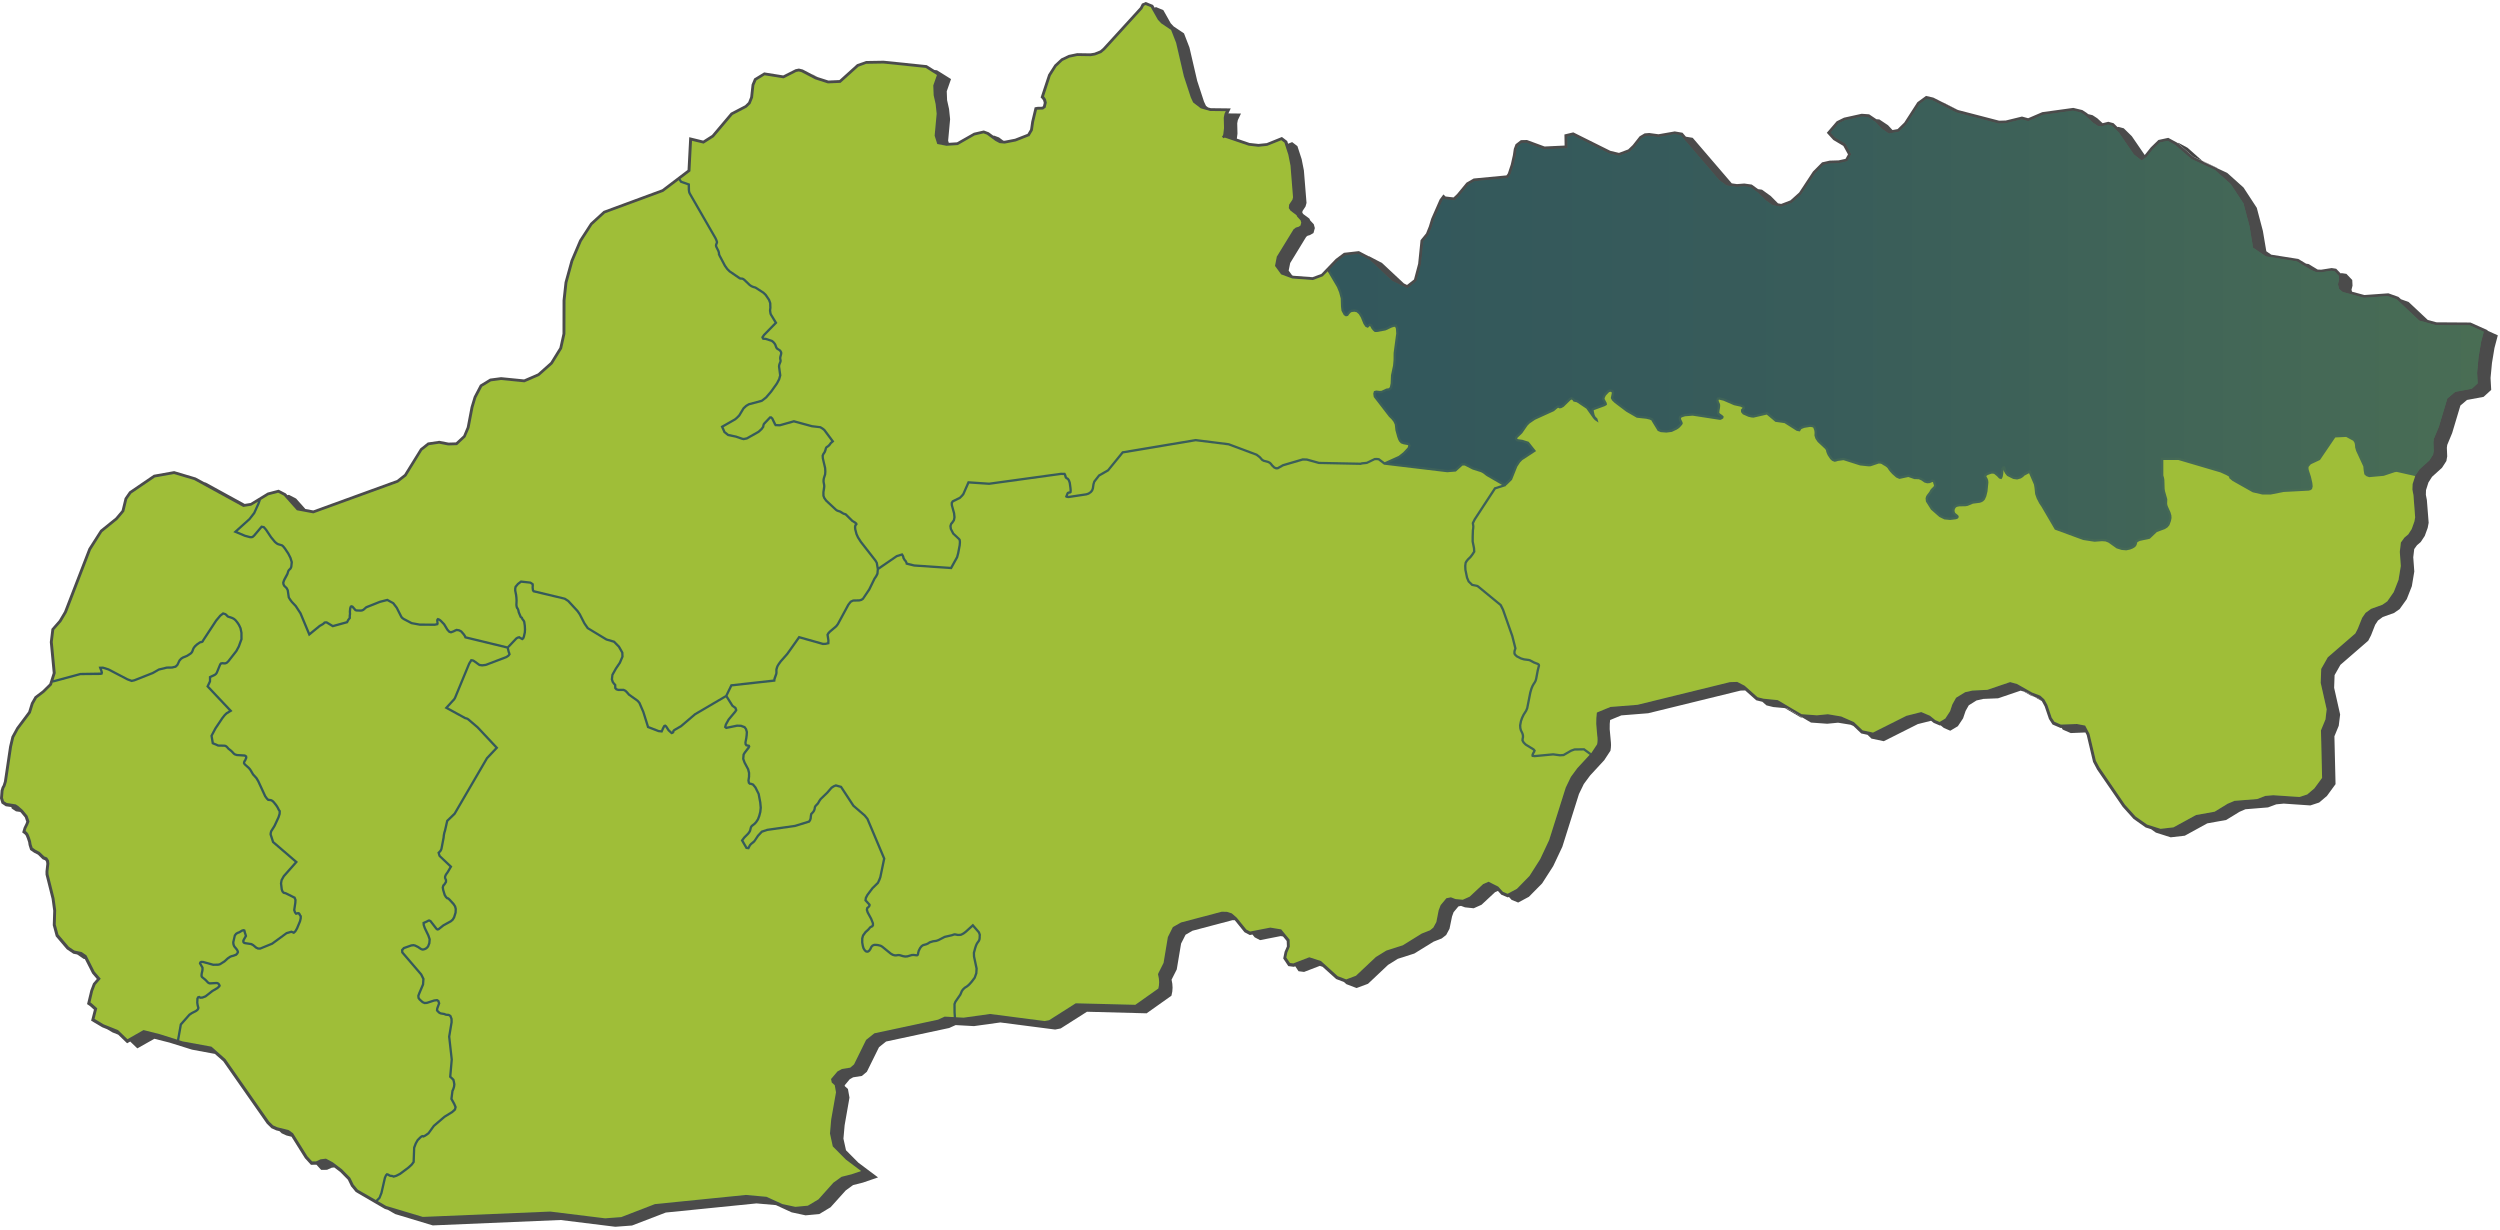
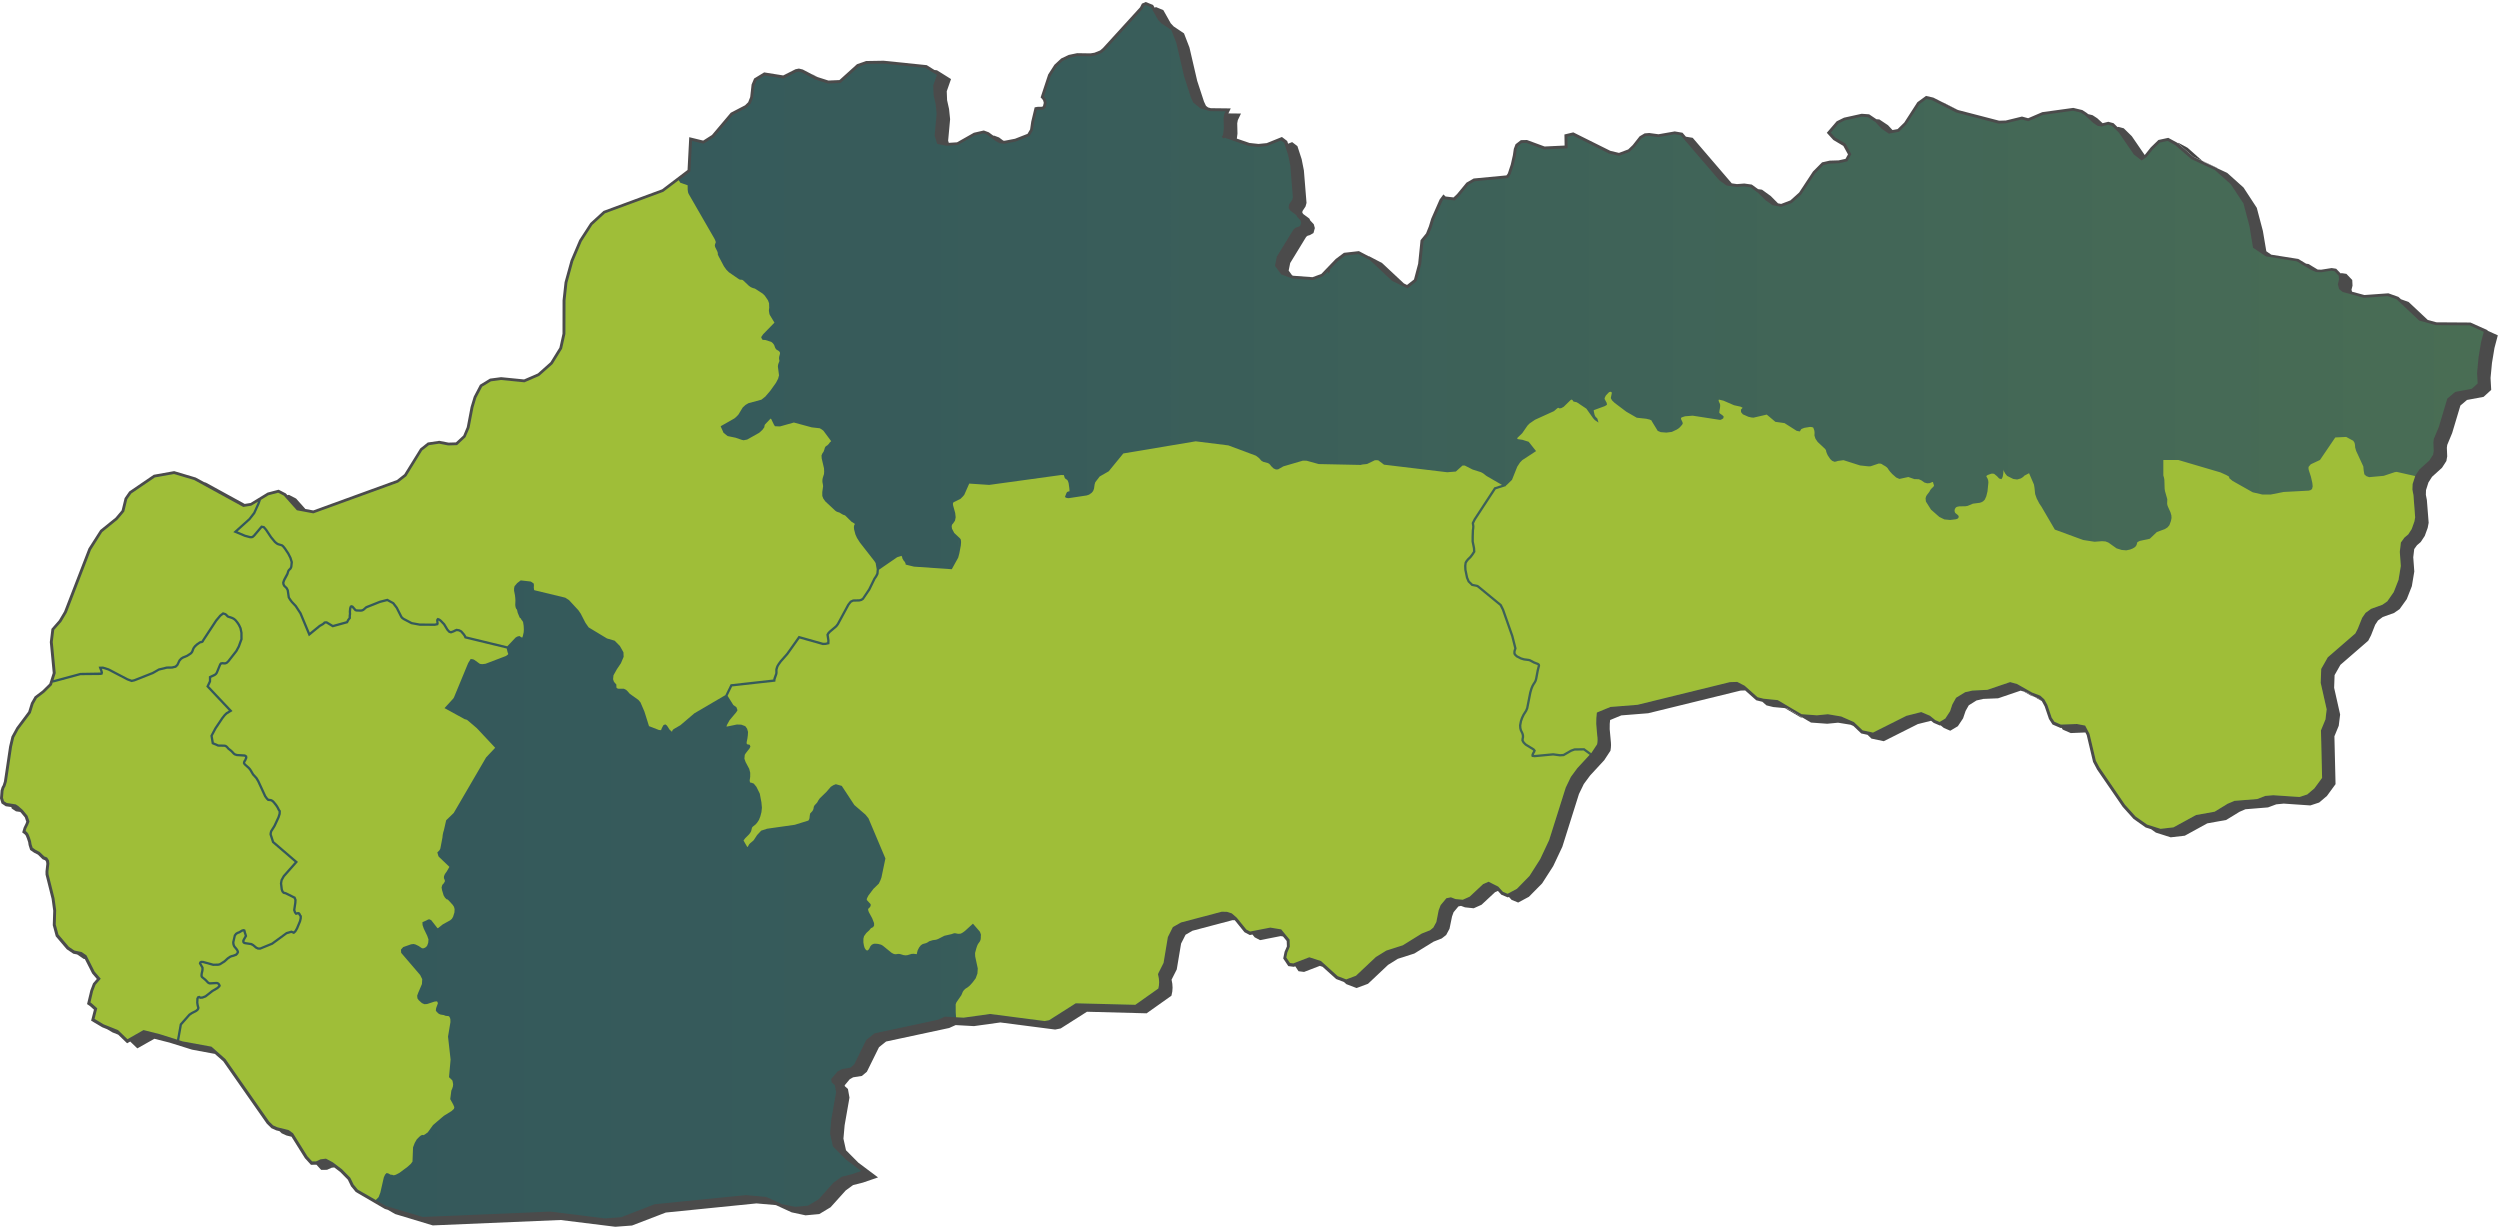
<svg xmlns="http://www.w3.org/2000/svg" xmlns:xlink="http://www.w3.org/1999/xlink" id="Vrstva_1" data-name="Vrstva 1" viewBox="0 0 1100 541">
  <defs>
    <linearGradient id="Nepojmenovaný_přechod_14" x1="1.31" y1="495.17" x2="1092.85" y2="495.17" gradientTransform="translate(0 -226)" gradientUnits="userSpaceOnUse">
      <stop offset="0" stop-color="#32575c" />
      <stop offset="0.42" stop-color="#385c5a" />
      <stop offset="0.96" stop-color="#486c55" />
      <stop offset="1" stop-color="#496d54" />
    </linearGradient>
    <linearGradient id="Nepojmenovaný_přechod_3" x1="421.76" y1="551.36" x2="663.43" y2="551.36" gradientTransform="translate(0 -226)" gradientUnits="userSpaceOnUse">
      <stop offset="0" stop-color="#9fbf3a" />
      <stop offset="0.55" stop-color="#7c9c44" />
      <stop offset="1" stop-color="#63844c" />
    </linearGradient>
    <linearGradient id="Nepojmenovaný_přechod_4" x1="342.27" y1="386.62" x2="342.52" y2="386.62" xlink:href="#Nepojmenovaný_přechod_3" />
    <linearGradient id="Nepojmenovaný_přechod_5" x1="739.65" y1="425.4" x2="867.85" y2="425.4" xlink:href="#Nepojmenovaný_přechod_3" />
    <linearGradient id="Nepojmenovaný_přechod_14-2" x1="585.05" y1="142.34" x2="1092.85" y2="142.34" gradientTransform="matrix(1, 0, 0, 1, 0, 0)" xlink:href="#Nepojmenovaný_přechod_14" />
    <linearGradient id="Nepojmenovaný_přechod_6" x1="662.07" y1="440.04" x2="662.39" y2="440.04" xlink:href="#Nepojmenovaný_přechod_3" />
  </defs>
  <title>mini_map_PO</title>
  <path d="M543.07,62.2l-.45.59.58-.37v-.17Z" fill="#444" />
  <path d="M357.68,32.83l-.32-.08,1.91,1,.49.17ZM855.15,45.19H855l6.24,3.18h.16ZM962.5,65l-4-2.14-.34.07,6.83,6,4.14,1.94ZM897,307.3l-1.94-.73,2.94,1.68.16.06Z" fill="#444" />
  <polygon points="1099.04 147.54 1097.57 153.09 1096.47 159.7 1095.84 166.31 1096.13 171.55 1092.78 174.62 1085.48 175.98 1082.58 178.43 1078.95 190.54 1076.78 195.77 1076.62 197.02 1076.77 200.79 1076.41 202.84 1074.48 205.82 1070.1 209.79 1068.51 212.28 1067.44 215.65 1067.38 217.72 1067.82 219.99 1068.61 230.03 1068.18 232.27 1066.89 235.81 1065.14 238.46 1063.48 239.89 1062.26 241.59 1061.83 245.2 1062.29 251.45 1061.21 257.93 1058.97 263.62 1055.83 268.01 1053.35 269.72 1048.4 271.48 1046.32 273.02 1045.07 274.91 1043.26 279.53 1042.02 281.92 1029.78 292.53 1027.22 297.05 1027.02 302.64 1029.66 314.38 1029.05 319.33 1027.14 323.97 1027.64 345.03 1023.83 350.24 1020.42 353.12 1016.55 354.39 1004.85 353.59 1001.55 353.91 997.92 355.26 987.98 356.07 985.39 357.19 979.51 360.79 971.2 362.28 961.31 367.71 955.11 368.42 948.59 366.35 946.49 364.86 944.09 364.09 938.74 360.3 933.97 354.98 922.72 338.59 920.94 335.23 918.15 323.41 917.56 322.29 911.13 322.55 907.62 321.03 907.13 320.28 906.63 320.3 903.12 318.79 901.55 316.36 899.67 310.83 898.45 308.57 898.15 308.31 896.99 307.3 895.04 306.57 891.53 304.57 890.49 304.29 889.06 303.89 879.16 307.25 872.67 307.52 869.67 308.2 866.26 310.33 864.86 312.82 863.76 316.06 861.46 319.53 858.12 321.52 855.31 320.31 853.85 319.13 853.63 319.26 850.81 318.06 849.67 317.14 843.84 318.6 828.87 326.13 823.44 324.98 821.71 323.32 818.94 322.72 815.5 319.43 814.25 318.88 808.76 317.99 803.98 318.45 796.84 317.93 793.13 315.74 786.24 311.66 785.4 311.58 780.24 311.1 777.23 310.36 775.46 308.79 772.73 308.12 767.88 303.8 765.84 303.86 725.19 313.83 713.38 314.77 708.45 316.81 708.29 318.5 708.27 320.87 708.81 326.8 708.85 327.92 708.78 329.03 708.61 330.3 705.86 334.49 699.63 341.24 696.88 344.96 694.74 349.37 687.43 372.58 683.41 381.1 678.53 388.7 672.73 394.58 667.99 397.12 665.09 395.93 663.91 394.64 663.48 394.87 660.59 393.67 659.07 392.01 657.81 392.57 651.88 398.09 648.43 399.64 644.6 399.23 642.83 398.59 641.7 398.82 639.58 401.37 638.9 403.24 637.79 408.63 636.31 411.4 634.36 412.92 630.77 414.33 622.31 419.55 615.05 421.87 610.75 424.55 601.92 432.87 596.89 434.74 592.4 433.03 591.37 432.1 587.91 430.78 581.92 425.38 580.71 424.99 573.79 427.65 571.35 427.34 569.91 425.17 569.3 425.4 566.86 425.09 564.62 421.72 565.22 418.75 566.24 416.41 566.15 414.03 564.52 412.05 563.5 411.88 554.42 413.66 552.06 412.42 551.07 411.19 549.93 411.42 547.56 410.17 543.3 404.9 542.29 404.87 524.68 409.53 521.65 411.29 519.68 415.17 517.77 426.55 515.48 431.07 515.51 431.18 515.82 432.85 515.93 434.58 515.81 436.29 515.43 438.11 504.51 445.86 478.26 445.17 466.7 452.52 464.27 453 440.15 449.88 428.55 451.49 420.48 451.04 417.63 452.32 389.88 458.27 386.76 460.77 381.43 471.56 379.24 473.41 375.37 474.02 373.87 474.88 371.65 477.54 371.75 477.95 373.09 479.15 373.77 482.95 371.64 495.09 371.11 501.01 372.24 506.11 377.66 511.56 386.33 518.06 379.69 520.34 375.35 521.44 372.13 523.78 365.45 531.2 360.48 534.19 354.45 534.75 348.32 533.43 341.4 530.25 332.86 529.5 292.95 533.52 278.09 539.23 270.74 539.78 246.67 536.8 190.42 539.18 173.86 534.18 170.66 532.33 169.35 531.93 156.54 524.48 154.45 521.96 153.06 519.08 149.68 515.65 147.07 513.67 145.91 513.81 143.89 514.72 141.31 514.75 139.24 512.48 136.81 512.51 134.16 509.59 128.26 500.16 126.06 499.62 123.93 498.65 122.98 497.71 121.55 497.36 119.42 496.41 117.35 494.35 98.22 466.97 94.52 463.71 84.5 461.85 74.51 458.72 67.92 457.06 60.43 461.29 57.29 458.27 55.93 459.04 52 455.25 49.51 454.26 47.12 452.85 45.01 452.01 40.09 449.09 41.33 444.24 39.49 442.6 38.3 441.8 39.76 435.75 40.92 432.69 42.61 430.75 40.54 428.32 37.34 422 36.78 421.89 33.94 419.96 32.28 419.64 29.35 417.66 24.53 411.97 23.22 407.09 23.42 400.72 22.71 395.5 20.04 384.85 20.02 383.41 20.39 380.12 20.28 379.15 19.87 378.52 18.76 378.09 16.66 376.03 14.96 375.16 13.27 373.99 12.59 371.85 12.4 370.59 11.86 368.97 11.32 367.65 10.96 367.19 9.77 366.27 10.41 364.11 11.22 362.46 11.56 361.55 10.93 359.65 9.17 357.52 8.87 357.25 7.04 356.99 5.16 355.75 4.97 355.1 2.54 354.75 0.66 353.5 0 351.29 0.28 347.77 0.76 346.26 1.21 345.5 1.73 343.85 4.01 328.46 5.05 324.06 7.22 320.11 12.43 313.13 13.62 309.27 15.25 306.43 18.61 303.89 21.7 300.84 23.21 296.13 21.92 282.53 22.64 276.69 25.92 272.94 28.2 269.09 38.93 241.31 44.1 233.21 50.83 227.77 53.52 224.57 54.83 219.18 56.84 216.27 67.65 208.9 76.64 207.29 86.11 210.11 89.74 212.1 90.62 212.37 107.67 221.72 110.25 221.31 117.71 216.75 122.61 215.47 125.79 217.12 126.48 217.89 127.11 217.72 130.29 219.37 134.36 223.95 137.84 224.59 174.66 211.2 177.88 208.66 184.89 197.34 188.22 194.7 193.3 193.96 197.37 194.75 200.6 194.65 203.84 191.64 205.38 187.94 207.07 179.06 208.44 174.53 211.18 169.3 215.6 166.59 220.49 165.95 230.59 166.95 236.65 164.32 242.19 159.37 246.15 152.96 247.5 146.83 247.53 132.17 248.41 124.16 251.06 114.56 254.86 105.63 259.73 98.12 265.56 92.8 265.71 92.75 291.31 83.3 302.52 74.79 303.27 60.36 309.4 61.86 313.27 59.39 321.53 49.61 327.83 46.33 329.2 44.98 330.09 42.71 330.7 37.19 331.81 34.55 336.23 31.85 344.62 33.19 350.01 30.47 351.5 30.17 353.19 30.57 357.36 32.75 359.27 33.75 359.76 33.92 364.5 35.44 369.35 35.23 377.08 28.25 381.06 26.85 388.8 26.72 407.78 28.67 411.17 30.8 412.27 30.92 418.45 34.79 416.57 40.16 416.72 44.08 417.58 47.95 418.05 52.45 417.18 61.91 417.48 62.85 421.09 62.62 428.51 58.41 432.88 57.41 435.07 58.22 437.09 59.72 437.38 59.66 439.58 60.48 441.46 61.89 442.03 61.93 446.6 61.05 452.11 58.89 453.25 56.95 453.75 53.5 455.25 47.24 456.48 47.01 458.54 46.97 458.92 46.68 459.26 45.25 458.99 44.21 458.52 43.52 457.87 42.88 461.2 32.78 463.95 28.49 466.93 25.73 470.21 24.17 473.94 23.39 479.78 23.48 481.55 23.2 484.03 22.21 485.31 21.11 501.63 3.22 502.44 1.6 504.14 0.87 507.37 2.21 508.04 3.39 508.64 3.12 511.87 4.46 515.13 10.26 516.41 11.63 520.96 14.68 523.36 20.9 526.77 35.58 529.76 44.72 530.63 46.57 531.54 47.27 532.76 47.6 541.53 47.7 540.49 49.9 546.03 49.96 544.63 52.89 544.38 54.26 544.49 58.79 544.21 60.99 549.78 62.9 553.74 63.33 557.36 62.97 564.04 60.27 566.37 62.04 566.76 63.24 568.54 62.52 570.86 64.29 572.73 70.04 573.71 74.98 574.87 89.28 574.43 90.86 573.1 92.87 573.02 93.59 573.44 94.19 576.12 96.18 576.5 97.01 578.06 98.66 578.53 100.35 577.93 102.54 576.35 103.44 575.31 103.74 574.7 104.24 567.68 115.74 567.01 119.07 568.52 121.14 569.05 121.33 577.51 121.96 581.39 120.53 587.73 113.94 591.34 111.24 597.91 110.49 602.23 112.76 602.41 112.74 608.11 115.73 617.72 124.71 619.09 125.38 622.15 122.98 623.99 116.03 625.04 105.68 627.46 102.71 628.71 99.6 629.74 96.21 633.45 87.76 635.1 85.55 636.05 86.46 639.56 86.86 641.09 85.41 645.25 80.36 648.42 78.54 662.84 77.17 663.46 76.29 664.75 72.37 665.67 68.28 666.08 65.49 666.85 63.46 669.19 61.66 671.87 61.6 679.63 64.46 688.43 64.04 688.35 59.17 692.25 58.24 696.75 60.49 708.54 66.36 712.35 67.27 716.41 65.75 718.39 63.84 721.43 59.98 723.65 58.68 725.67 58.52 729.73 59.07 736.89 57.82 740.3 58.4 741.79 60.14 744.79 60.64 761.97 80.67 764.26 81 767.49 80.75 770.77 81.21 773.56 83.22 775.27 83.46 779.13 86.25 782.24 89.39 782.36 89.48 783.72 89.72 787.78 88.17 791.62 84.72 797.7 75.48 801.7 71.44 805.07 70.68 808.99 70.56 812.02 69.9 813.11 67.94 811.06 64.2 806.66 61.58 803.79 58.43 808.14 53.37 811.36 51.78 819.14 50.06 822.42 50.3 825.63 52.46 826.91 52.55 830.72 55.09 832.7 57.22 834.95 56.8 837.88 53.93 843.64 44.98 847.45 42.2 850.66 42.94 855.04 45.16 861.28 48.34 861.44 48.38 879.64 53.11 882.55 53.02 889.67 51.28 892.38 52.02 898.59 49.35 912.25 47.47 916.24 48.43 918.29 49.77 918.75 50.2 920.72 50.68 922.79 52.03 925.15 54.21 927.63 53.58 929.95 54.2 931.71 55.93 932.14 55.83 934.45 56.45 937.99 59.92 943.65 68.18 943.76 68.11 946.35 64.85 949.7 61.59 954.04 60.65 957.99 62.79 958.21 62.98 965.04 68.94 969.18 70.88 969.54 71.19 975.8 74.13 979.98 76.08 987.15 82.51 992.98 91.43 995.67 101.62 997.18 110.55 999.35 112.05 1011.23 113.93 1014.68 116.01 1015.74 116.17 1019.77 118.6 1021.34 118.66 1025.93 117.94 1027.93 118.25 1029.85 120.28 1030.43 120.19 1032.42 120.5 1034.99 123.2 1035.11 125.69 1034.66 127.48 1034.9 128.35 1040.34 129.81 1050.88 129.05 1055.31 130.63 1056.41 131.66 1059.81 132.89 1068.22 140.78 1072.02 141.81 1087 141.91 1094.54 145.29 1094.49 145.5 1099.04 147.54" fill="#4b4b4b" />
-   <rect x="0.12" y="0.23" width="1099.88" height="540.54" fill="none" />
  <path d="M975.48,73.83l-6.3-3,.36.31,6.26,2.94Zm-84,230.75-1-.29,3,1.71,1.55.57Zm-105.29,7.08-.84-.08,7,4.1.78.06Z" fill="#444" />
  <path d="M1086.65,143.16l-15-.1-7.19-2-10-9.4-3.88-1.37-10.49.75-9.3-2.56-1.58-1.27-.56-2.11.49-2-.09-1.78-1.91-2-1.32-.21-4.49.68-2.16-.07-2.23-.92-6.31-3.78L997,112.8l-5.67-3.8-1.55-9.43L987.12,89.5,981.48,81l-6.93-6.17L964.18,70l-7.12-6.15L953.77,62l-3.46.75-3.09,3L944.58,69l-2.26,1.62L938.92,68l-6.62-9.67-3.1-3-1.64-.43-2.87.74L923,55.4l-2-1.34-3.67-3.4-1.79-1.13-3.4-.8-13.35,1.85-6.35,2.76-2.84-.78-7,1.69-3.2.13h-.08L860.67,49.5,850,44.07l-2.34-.5-3.09,2.24-5.77,8.9L835.54,58l-4.43.8-3.19-2.14-2.71-2.91-3.31-2.17-2.74-.23L811.64,53l-2.7,1.36-3.4,4,2,2.2L812,63.13l2.57,4.68-.14.34L812.84,71l-3.71.83L805,72l-2.72.63-3.72,3.78-6.06,9.2-4.19,3.75L783.79,91l-3.86-.7-3.09-2.2-3.24-3.22-3.41-2.48-2.8-.39-3.24.25-4.43-.62-3.22-2.3-17-19.8-2.68-.46-7.14,1.26-4.12-.55-1.6.12-1.74,1-2.88,3.68L717,66.84l-4.61,1.74-4.44-1-15.93-8-2.35.58.08,5.12h-.52l-9.86.47-7.77-2.86-2,.06-1.68,1.28-.63,1.6L667,68.44l-1,4.2-1.4,4.24-1.08,1.5h-.26L648.8,79.76l-2.7,1.54-4,4.9-2,2-4.6-.52-.19-.16-.67.92L631,96.55,630,100l-1.39,3.39-2.27,2.79-1,10-2,7.53-.17.12-3.89,3.06-6.75-3.3-9.78-9.15-5.09-2.64-5.79.67L588.55,115l-3.43,3.57.16.69-.62.91-.18.25-.17-.84v-.14L582,121.62l-4.32,1.61-9-.67-4.94-1.82L561,117l.81-4.19h.07l7.28-11.88,1-.79,1.14-.32.86-.53.35-1.29-.28-1-1.51-1.64-.3-.65-2.63-2L567,91.6l.15-1.55,1.46-2.2.25-1-1.12-14-1-4.77-1.72-5.29-1.38-1-6.18,2.47-3.9.41-4.29-.49L539,60.67v.11l-.27-.15-.47.31-.68-.74.48-.63v-.25h.08l.35-2.93-.12-4.54.34-1.76.54-1.11-6.91-.08-4.09-1.17L525,45.09l-1-2.19-3-9.32-3.42-14.73-2.2-5.65L511,10.27l-1.49-1.6-3.1-5.49-2.26-.94-.71.31-.72,1.39L486.21,22l-1.62,1.36-2.78,1.1-1.95.32-5.85-.1-3.51.74-3,1.44-2.69,2.55-2.5,4-3,9.07.1.12.74,1.09.39,1.53L460,47.49l-.2.1-.91.68-2.67.09L455,53.66l-.55,3.74L452.91,60h-.2l-5.77,2.27-4.9,1L439.83,63,438,62l-3.74-2.78-1.52-.54-3.91.9-7.39,4.23-5,.33-4.06-.79-1.15-3.66.89-9.69-.45-4.21-.87-3.88-.17-4.32L412.25,33l-5-3.12L388.69,28l-7.57.14-3.39,1.25-7.89,7.11-5.57.25L358.71,35l-6.15-3.22-1.13-.25-1.13.22-5.52,2.81-8.34-1.35-3.6,2.24-.92,2.15-.59,5.4-1.1,2.71-1.74,1.66-6.14,3.21-8.29,9.79-4.47,2.85L304.48,62l-.69,13.41-4.36,3.31-.81.62-6.79,5.12-25.64,9.45L260.63,99l-4.69,7.3-3.69,8.7-2.59,9.43-.83,7.7-.05,14.81-1.46,6.52-4.18,6.76-5.89,5.21-6.5,2.83-10.29-1-4.46.61-3.85,2.33-2.58,4.93-1.24,4.18-1.74,9-1.76,4.1-3.72,3.5-3.91.13-4-.77-4.51.66-3,2.35-6.94,11.27-3.62,2.83-37.3,13.55-7.26-1.35-5.74-6.44-2.5-1.29L118,218l-3.24,2-1.37.83-2.92,1.74-3.5.56L85.44,211.22l-8.91-2.64-8.4,1.51-10.36,7L56,219.64l-1.31,5.44-2.93,3.51L45,234.13l-5,7.81L29.38,269.55l-2.38,4-3.14,3.56-.65,5.3,1.31,13.72-1,3.09-.34,1.06-.37,1.14-3.37,3.33-3.22,2.43-1.46,2.57-1.22,3.94-5.33,7.1-2,3.71-1,4.06L3,344l-.62,2-.47.81L1.55,348l-.24,3,.45,1.48,1.22.81L7,354l1.08.7,2,1.8,2,2.51.86,2.51L12.38,363l-.85,1.7-.29,1,.64.53.56.73.62,1.48.56,1.74.23,1.4.49,1.5,1.31.92,1.77.92,2,1.95,1.26.5.82,1.27.17,1.42-.4,3.39v1.25L24,395.16l.74,5.34-.18,6.32,1.18,4.39,4.59,5.41,2.45,1.64,3.18.65,2,1.46,3.62,7.19,2.67,3.09L42,433.3l-1,2.82-1.17,5,.45.3,2.55,2.29-1.19,4.66,4,2.41L52,453.26l4.13,4,7.08-4,7.17,1.82,7.54,2.37,1,.31,1.5.48L93,460.55,99.22,466l19.18,27.44,1.76,1.74,1.89.84,5,1.22,1.92,1.4,6.31,10.12,2.09,2.27H139l2-.93,2.35-.29,3,1.62,4,3.06,3.67,3.75,1.44,3,1.85,2.23,7.91,4.54.91.52h0l3.66,2.1L186,535.46l56.09-2.36,24.12,3,7.1-.53,14.8-5.72,40.07-4,9,.82,7,3.2L350,531l5.51-.51,4.66-2.77,6.58-7.36,3.59-2.57,4.45-1.13,4.16-1.42-6.68-5-5.8-5.83-1.23-5.68.54-6.2,2.11-11.94-.56-3.11L366,476.33l-.31-1.52.12-.16,2.71-3.21,2-1.07,3.65-.58,1.67-1.44,5.31-10.77.12-.11,3.53-2.8,28-6,2.92-1.35,4,.22,1,.06,3.31.19,11.63-1.62h.07l24,3.11,1.94-.38,11.71-7.43,26.22.65L509.66,435l.26-1.31.1-1.47-.11-1.52-.39-2,.18-.48,2.27-4.5,1.89-11.35L516,408l.15-.14,3.49-2,17.93-4.74,2.26.06,2.12.68,2.2,1.9,4.21,5.21,1.68.88,8.86-1.73,4.81.79,3.69,4.48.1,3.14-1.1,2.57-.44,2.2,1.61,2.39,1.47.18,7-2.7,5.15,1.67,7.34,6.62,3.76,1.45,4.28-1.6,8.76-8.25,4.59-2.82,7.29-2.35,8.29-5.14,3.68-1.45,1.44-1.18,1.33-2.45,1-5.16.87-2.26,2.52-3.05,2-.42,2,.78,3.2.3,3-1.35,5.88-5.5,2.53-1,4.26,2.14,2.09,2.32,2,.84,4.11-2.2,5.53-5.66L677.7,378l3.93-8.38,7.29-23.09,2.26-4.69L694,338l5.42-5.87.7-.76.16-.18,2.44-3.73.14-.91.06-1v-1l-.12-1-.43-5v-2.48l.23-2.5.28-.15,5.7-2.35,11.92-.95,40.63-10,3.25-.11,3.23,1.66,5.71,5.07,2.68.67,6.19.61,10.5,6.2,6.76.49,4.79-.47,5.88,1,5.56,2.44,3.86,3.66,4.57,1L838.83,315l6.52-1.65,3.8,1.61,2.4,1.93,1.89.8,2.49-1.49L858,313l1-3,1.63-2.92.15-.11,3.86-2.36,3.21-.73,6.57-.31,10-3.41,3.09.86,6.56,3.72,3.6,1.38,1.78,1.59,1.36,2.47,1.89,5.61,1.3,1.81,2.83,1.23,7.07-.26,3.59.7,1.93,3.61,2.81,11.88,1.63,3L935,354.11l4.64,5.14,5.11,3.59,5.91,1.85,5.66-.64,9.94-5.43,8.18-1.47,5.72-3.49,3-1.28,10-.8,3.57-1.36,3.48-.32,11.57.78,3.39-1.11,3.15-2.68,3.39-4.62-.5-20.89,2-4.85.52-4.41-2.64-11.71v-.07l.23-6,2.88-5.09,12.14-10.53,1.07-2.07,1.91-4.77,1.5-2.19,2.43-1.79,5-1.8,2.16-1.5,2.83-4.06,2.11-5.41,1-6.08-.44-6.22v-.06l.47-4.05,1.56-2.16,1.71-1.43,1.5-2.35,1.18-3.33.33-1.82-.75-9.79-.46-2.4.09-2.43,1.13-3.53h0l.54-.92,1.33-2,4.42-4,1.59-2.51.29-1.64-.15-3.73v-.07l.21-1.56,2.19-5.23,3.73-12.47,3.49-2.92,7.28-1.37,2.58-2.36-.25-4.68.63-6.8,1.12-6.74,1.18-4.49Zm-744.31,17.4-.07.76.06-.76.19-.61ZM662.2,214.15l-.13-.08.32-.1ZM739.65,184l.07-.15h0Zm16.14-6-.44-.93.45.93.06.52Z" fill="url(#Nepojmenovaný_přechod_14)" />
  <polygon points="131.82 403.31 131.79 403.99 131.53 405.18 130.23 408.29 129.58 409.42 129.15 409.79 128.25 409.43 125.9 410.11 119.52 414.76 114.44 416.86 113.72 416.86 113.05 416.57 111.67 415.42 110.69 414.9 107.98 414.5 107.64 414.36 107.57 414.05 107.74 413.65 108.76 411.9 108.37 410.59 108.21 410.18 108.13 409.69 107.89 408.97 107.1 408.77 106.34 408.98 105.05 409.75 104.31 410.02 103.52 410.52 102.87 411.39 102.13 414.53 102.19 415.44 102.4 416.13 102.63 416.65 103.6 417.84 103.94 418.32 104.12 418.72 104.15 418.89 104 419.19 103.57 419.64 102.49 420.05 101.68 420.25 100.85 420.62 99.88 421.31 98.45 422.62 96.57 423.8 95.9 423.96 93.85 423.98 89.38 422.75 88.41 422.73 87.73 423.14 87.46 423.94 88.57 425.89 88.6 426.35 88.53 427.02 88.25 428.27 88.16 429.08 88.2 429.63 88.46 430.18 90.07 431.53 91.09 432.62 91.59 432.98 92.23 433.21 95.35 433.04 95.55 433.08 95.73 433.19 96.05 433.68 95.35 434.33 93.17 435.6 90.2 437.94 88.97 438.42 88.29 438.47 87.72 438.12 86.83 438.4 86.37 439.26 86.29 441.2 86.46 442.4 86.75 443.47 86.62 443.84 86.14 444.29 84.07 445.37 83 446.1 79.09 450.52 77.87 457.42 70.33 455.04 63.16 453.23 56.08 457.24 51.95 453.25 45.64 450.73 41.6 448.32 42.79 443.66 40.24 441.38 39.79 441.07 40.96 436.1 42.04 433.29 44.33 430.63 41.66 427.54 38.04 420.35 35.93 418.9 32.75 418.24 30.3 416.6 25.71 411.19 24.53 406.8 24.71 400.48 23.97 395.15 21.34 384.64 21.31 383.39 21.71 380 21.54 378.57 20.72 377.3 19.46 376.8 17.45 374.86 15.68 373.94 14.37 373.01 13.88 371.52 13.65 370.11 13.09 368.37 12.47 366.9 11.91 366.16 11.27 365.64 11.56 364.59 12.41 362.89 12.97 361.46 12.11 358.95 10.06 356.44 8.03 354.65 6.95 353.94 2.98 353.33 1.76 352.52 1.31 351.03 1.55 347.99 1.91 346.8 2.38 345.99 3 344 5.29 328.58 6.23 324.53 8.23 320.82 13.56 313.71 14.78 309.78 16.24 307.21 19.46 304.77 22.83 301.44 23.2 300.3 23.7 300.26 35.42 297.09 44.12 297.01 45.09 296.84 45.34 295.92 45.1 295.02 44.84 294.3 45.21 294.29 47.52 295.01 55.89 299.38 57.89 300.12 59.26 299.82 67.44 296.59 70.03 295.09 73.41 294.26 75.73 294.22 77.49 293.8 78.44 292.88 79.37 290.96 80.02 290.23 80.72 289.78 82.59 289 84.19 287.96 84.59 287.58 85.02 286.98 85.49 285.73 85.75 285.24 86.2 284.69 87.04 283.92 88.16 283.14 88.44 283.04 88.78 283 89.33 282.79 89.63 282.43 89.86 281.97 95.52 273.36 97.25 271.28 98.28 270.49 98.86 270.65 99.22 270.94 99.64 271.4 100 271.72 102.07 272.43 102.67 272.75 103.27 273.25 104.02 274.19 104.7 275.21 105.34 276.55 105.73 278.48 105.74 281.13 104.6 284.26 103.57 286.17 100.08 290.64 99.49 291.19 99.08 291.35 98.61 291.38 97.91 291.29 97 291.43 96.47 292.04 94.95 295.73 94.68 296.14 94.32 296.45 91.9 297.6 91.9 299.64 90.75 302.11 100.69 312.65 99.39 313.44 98.47 314.35 97.44 315.65 94.37 320.21 92.55 323.66 93.17 327.38 95.89 328.54 98.64 328.6 98.99 328.67 99.26 328.82 99.57 329.11 100.17 329.79 101.49 330.85 102.55 331.98 103.17 332.41 104.12 332.71 107.52 332.94 107.8 333.11 107.82 333.36 107.43 334.3 107.05 334.81 106.83 335.78 107.25 336.58 109.1 338.24 109.68 338.92 110.93 341.04 112.41 342.67 113.19 343.98 116.23 350.57 117.1 351.77 117.8 352.43 118.99 352.53 119.58 352.82 120.09 353.33 121.09 354.58 121.68 355.48 122.23 356.6 122.56 357.06 122.53 357.97 122.08 359.41 120.36 363.12 118.83 365.58 118.61 366.52 118.56 367.22 119.71 370.78 129.66 379.33 124.48 385.18 123.44 387.03 123.14 388.71 123.46 391.44 123.85 392.5 124.54 393.27 125.5 393.5 129.21 395.35 129.49 396.06 129.43 397.2 128.94 400.49 129.37 401.72 130.12 402.6 131.16 402.31 131.63 403.06 131.82 403.31" fill="#9fbe38" />
  <polygon points="699.43 332.14 694.01 338 691.18 341.85 688.92 346.54 681.63 369.62 677.7 378 672.99 385.4 667.46 391.06 663.35 393.25 661.31 392.41 659.22 390.1 654.96 387.96 652.55 389.03 646.67 394.53 643.64 395.88 640.44 395.59 638.39 394.81 636.4 395.23 633.88 398.27 633.01 400.53 632 405.69 630.67 408.14 629.23 409.32 625.54 410.78 617.26 415.92 609.97 418.26 605.38 421.09 596.62 429.33 592.34 430.93 588.58 429.49 581.24 422.86 576.09 421.19 569.06 423.9 567.59 423.71 565.98 421.32 566.42 419.12 567.52 416.55 567.42 413.42 563.73 408.93 558.92 408.14 550.06 409.87 548.38 408.99 544.17 403.78 541.97 401.88 539.85 401.21 537.59 401.15 519.66 405.88 516.17 407.86 516.02 407.99 513.86 412.31 511.97 423.66 509.7 428.17 509.52 428.65 509.91 430.64 510.02 432.16 509.92 433.64 509.66 434.95 499.54 442.11 473.32 441.45 461.61 448.89 459.68 449.26 435.67 446.15 435.6 446.15 423.97 447.77 420.66 447.59 420.52 445.38 420.5 441.89 420.81 441.05 423.01 437.87 423.62 436.39 424.07 435.73 424.77 435.05 425.74 434.44 426.68 433.67 427.86 432.37 429.29 430.48 430.07 428.35 430.22 426.14 429.08 420.82 429.03 419.33 429.57 417.3 429.94 416.18 430.3 415.4 431.18 414.17 431.46 413.45 431.55 412.72 431.56 411.9 431.63 411.3 431.33 410.38 431.1 409.89 428.09 406.41 424.6 409.6 423.63 410.31 422.75 410.79 421.95 410.87 421.37 410.85 420.13 410.59 419.4 410.75 418.78 410.99 415.52 411.74 412.76 413.16 411.83 413.49 410.44 413.67 408.87 414.15 408.08 414.68 407.44 414.98 405.99 415.38 405.19 415.91 404.42 416.87 403.77 418.16 403.51 419.14 403.44 419.6 403.36 419.8 403.25 419.82 402.03 419.67 401.14 419.71 399.21 420.28 398.35 420.35 397.52 420.23 395.96 419.76 395.21 419.71 394.21 419.86 393.73 419.84 393.04 419.64 392.23 419.18 388.46 416.11 387.65 415.65 386.37 415.33 385.33 415.23 384.5 415.26 383.64 415.64 383.01 416.29 382.51 417.34 382.14 417.87 381.81 418.15 381.56 418.21 381.28 418.14 380.95 417.86 380.45 417.12 380.13 416.06 379.89 414.67 379.9 413.02 380.18 411.91 381.17 410.53 382.46 409.34 383.22 408.41 384.18 407.93 384.61 407.19 384.59 406.17 383.76 404.04 382.25 401.25 381.96 400.3 382.04 399.85 382.63 399.31 383.07 398.66 383.1 397.86 381.36 395.98 381.46 395.28 382.1 394.03 384.27 391.14 386.67 388.8 387.42 387.25 387.84 386.09 389.58 377.72 382.13 360.07 380.81 358.44 375.9 354.2 370.38 345.79 367.77 345.05 366.65 345.5 365.57 346.18 363.63 348.42 360.75 351.22 360.17 352.01 359.5 353.18 358.41 354.33 358.06 355.02 357.94 355.83 357.73 356.42 357.42 356.92 356.45 357.96 356.27 359.05 356.19 359.94 356.04 360.48 355.69 361.05 349.72 362.9 337.5 364.64 334.92 365.49 333.13 367.41 331.85 369.37 331.5 369.84 330.12 370.98 329.58 371.57 329.02 372.62 328.75 372.59 327.15 369.82 327.88 368.83 329.57 367.14 330.1 366.44 330.49 365.74 330.87 364.23 331.13 363.82 332.42 362.79 333.14 361.98 333.94 360.76 334.54 359.23 335.03 357.37 335.24 355.41 335.02 352.99 334.3 349.19 332.83 346.22 331.65 344.78 330.65 344.41 330.15 344.33 329.98 344.15 329.85 343.44 330.08 341.84 330.1 340.03 329.67 338.32 328.07 335.31 327.54 333.83 327.69 332.15 328.13 331.43 329.77 329.33 330.18 328.5 329.88 327.72 328.7 327.46 328.58 327.28 328.51 326.7 328.87 324.87 329.05 323.5 329.13 322.04 328.73 320.63 327.91 319.51 326.16 318.85 324.23 318.79 319.71 319.72 319.67 319.69 319.84 319.01 321 316.91 323.94 313.4 324.5 312.5 324.02 311.18 322.67 310.21 320.14 306.17 322.14 302.04 341.15 299.92 341.26 298.94 342.06 296.63 342.15 295.96 342.13 295.08 342.14 294.66 342.5 293.44 343 292.59 343.88 291.36 346.83 288.01 351.83 280.96 362.04 283.85 363.3 283.79 364.96 283.42 365.01 281.76 364.66 279.38 364.88 278.96 365.46 278.33 368.3 275.91 369.09 274.88 373.73 266.31 374.59 265.19 375.46 264.75 378.18 264.68 379.21 264.4 380.03 263.86 382.92 259.6 385.23 254.86 385.92 253.86 386.34 253.09 386.58 252.55 386.73 250.7 386.74 250.69 394.75 245.18 396.68 244.58 396.94 245.15 397.07 245.74 397.64 246.71 398.02 247.11 398.39 247.78 398.51 248.43 402.15 249.32 418.78 250.46 421.61 245.36 422.12 243.44 422.77 239.97 422.88 238.44 422.75 237.4 422.42 236.9 419.86 234.51 418.87 232.6 418.73 231.5 418.92 230.82 419.45 230.2 420.2 229.08 420.49 227.59 420.29 225.73 419.31 222.19 419.3 221.43 419.56 220.99 422.62 219.49 423.71 218.4 424.29 217.69 426.46 212.78 435.23 213.36 466.87 209.01 468.09 209.03 468.5 210.32 468.92 210.75 469.52 211.1 469.86 211.59 470.19 212.54 470.5 214.77 470.58 215.78 470.54 216.2 470.08 216.25 469.51 216.5 469.18 217.08 468.56 218.71 469.33 219.1 470.17 219.2 478.13 218 479.18 217.65 480.33 216.84 480.86 216.2 481.12 215.72 481.37 214.96 481.63 213.18 481.93 212.17 483.87 209.65 487.83 207.38 494.26 199.52 526.11 194.18 540.46 195.97 552.6 200.5 553.93 201.51 554.98 202.69 555.82 203.2 557.75 203.71 558.39 204.02 558.84 204.47 559.39 205.17 560.38 206.12 561.38 206.56 562.32 206.54 564.68 205.2 573.28 202.68 574.93 202.72 580.23 204.19 598.67 204.57 598.76 204.57 599.28 204.4 601.51 204.16 604.93 202.51 605.79 202.48 606.46 202.56 608.18 203.85 608.97 204.46 609.26 204.49 636.77 207.79 640.56 207.48 643.5 204.84 644.46 204.82 647.93 206.59 651.6 207.75 652.55 208.25 654.03 209.41 660.86 213.36 657.47 214.44 648.43 228.27 647.53 230.1 647.75 231.58 647.7 232.42 647.58 233.2 647.47 236.03 647.46 238.31 648.05 241.22 648.14 242.57 647.45 243.65 646.6 244.76 645.54 245.79 644.85 246.66 644.41 247.41 644.2 248.99 644.28 250.79 645.01 254.33 645.77 256.1 647.52 257.83 649.75 258.28 650.04 258.44 659.87 266.51 660.86 268.47 664.94 280.07 666.25 285.27 665.92 286.28 665.85 286.97 665.88 287.76 666.28 288.41 667.09 289.19 669.03 290.19 670.48 290.63 672.5 290.88 673.06 291.05 674.74 291.96 676.38 292.58 676.58 292.74 676.61 292.9 676.12 294.81 675.42 298.53 675.17 299.38 674.84 300.01 674.32 300.78 673.78 301.77 673.34 302.88 672.84 304.57 671.49 311.42 671.05 312.48 669.96 314.19 669.24 315.69 668.73 317.17 668.36 319.09 668.44 320.44 668.7 321.45 669.38 322.86 669.57 323.55 669.6 324.27 669.45 325.02 669.38 325.91 669.96 326.96 670.98 328 674.39 330.11 674.63 330.38 674.23 331.07 673.97 331.63 673.77 332.23 673.95 333.04 675.23 333.2 683.37 332.43 686.38 332.83 688.13 332.71 691.49 330.77 692.82 330.28 696.78 330.21 699.43 332.14" fill="#9fbe38" />
  <path d="M422.74,435.85l-.61,1.48.62-1.48.54-.79ZM663,213.39l-.57.56,1-.31ZM421.86,238.47l-.1-.71.09.71-.09,1.37Z" fill="url(#Nepojmenovaný_přechod_3)" />
-   <polygon points="619.65 196.11 619.35 196.96 617.41 199.02 615.43 200.59 609.24 203.38 609.24 203.37 606.86 201.58 605.83 201.46 604.78 201.49 601.31 203.16 599.12 203.38 598.6 203.55 580.45 203.19 575.13 201.71 573.15 201.64 564.33 204.23 562.04 205.52 561.56 205.52 561.01 205.31 560.15 204.49 559.61 203.79 559.04 203.23 558.1 202.76 556.27 202.28 555.68 201.95 554.63 200.76 553.16 199.63 540.76 194.99 526.08 193.14 493.71 198.57 487.24 206.54 483.27 208.81 481.06 211.63 480.64 212.95 480.37 214.73 480.21 215.26 480 215.62 479.67 216.05 478.78 216.71 477.89 217.01 470.13 218.17 469.87 218.15 470.1 217.52 470.23 217.28 471.01 217.17 471.52 216.8 471.6 215.78 471.51 214.67 471.2 212.36 470.8 211.18 470.22 210.32 469.6 209.98 469.42 209.79 469.16 208.87 468.72 208.02 466.81 207.98 435.2 212.34 425.81 211.7 423.45 217.1 422.95 217.72 422.09 218.61 418.84 220.2 418.27 221.15 418.29 222.27 419.29 225.93 419.45 227.56 419.29 228.6 418.63 229.57 418.06 230.24 417.68 231.43 417.87 232.82 419 235.06 421.61 237.51 421.76 237.76 421.86 238.47 421.76 239.84 421.11 243.22 420.67 244.91 418.19 249.39 402.31 248.31 399.39 247.59 398.88 246.55 398.47 246.11 398.06 245.43 397.92 244.84 397.68 244.25 397.07 243.38 394.37 244.23 386.62 249.53 386.28 247.53 385.63 246.38 379.2 238.13 377.97 236.2 377.34 234.81 376.82 232.83 376.75 231.93 376.84 231.41 377.36 230.79 377.22 230.1 376.46 229.47 375.39 228.84 372.35 225.84 371.49 225.59 371.09 225.4 370.36 224.9 369.78 224.59 368.94 224.33 368.58 224.19 368.14 223.9 363.92 219.96 363.16 218.91 362.84 218.11 362.81 216.64 363.11 214.77 363.18 213.97 363.12 213.22 362.88 211.98 362.89 211.24 363 210.54 363.55 208.82 363.65 207.46 363.56 205.9 362.54 201.55 362.5 200.56 362.7 200.06 363.28 199.22 363.56 198.56 363.77 197.89 363.85 197.47 363.94 197.26 364.13 197.09 364.53 196.84 364.97 196.48 365.53 195.88 365.85 195.38 367.11 194.25 363.07 188.83 362.19 188.14 361.14 187.51 357.36 187.04 349.31 184.84 343.07 186.61 341.55 186.55 340.23 183.87 339.49 183.15 338.62 183.15 335.89 186.03 335.59 186.46 335.38 187.19 335.33 187.58 334.73 188.41 333.5 189.55 328.47 192.4 327.22 192.66 326.66 192.55 323.95 191.62 320.61 190.92 319.19 189.8 318.4 187.98 323.72 184.94 324.54 184.25 325.66 183.13 327.55 180 328.6 179.02 329.68 178.36 335.39 176.83 337.44 175.25 339.7 172.62 342.3 168.96 343.31 167.03 343.82 165.19 343.29 161.28 343.33 160.78 343.48 160.28 343.85 159.39 343.96 158.86 343.94 158.35 343.82 157.92 343.8 157.62 343.84 157.21 344.17 155.97 344.25 155.38 344.18 154.86 343.84 154.22 343.53 153.83 342.37 153.09 342.03 152.68 341.57 151.41 341.17 150.8 340.71 150.25 340.22 149.81 339.85 149.54 337 148.6 336.15 148.57 336.07 148.46 336.57 147.71 342.06 142.1 339.65 138.17 339.48 137.67 339.34 136.57 339.47 135.44 339.41 133.32 338.84 131.72 337.29 129.41 336.22 128.39 332.68 126.1 331.55 125.76 330.86 125.46 330.16 124.99 327.85 122.75 327.23 122.3 326.61 122.08 325.88 122.06 321.36 119.01 320.37 118.02 319.39 116.63 317.08 112.27 316.86 111.74 316.89 111.53 316.78 110.9 316.54 110.2 315.66 108.43 315.56 108.01 315.58 107.83 315.88 107.08 316.01 106.51 315.72 105.58 315.25 104.54 303.92 84.87 303.74 84.4 303.65 83.89 303.58 80.8 300.01 79.56 299.43 78.68 303.79 75.37 304.48 61.95 309.59 63.2 314.06 60.35 322.35 50.56 328.49 47.36 330.23 45.7 331.33 42.98 331.92 37.51 332.84 35.36 336.44 33.13 344.78 34.47 350.3 31.66 351.43 31.44 352.56 31.7 358.71 34.91 364.27 36.69 369.84 36.45 377.73 29.33 381.12 28.08 388.69 27.95 407.27 29.87 412.25 33 410.64 37.6 410.81 41.93 411.68 45.81 412.13 50.02 411.24 59.71 412.39 63.36 416.45 64.15 421.44 63.83 428.83 59.59 432.74 58.69 434.26 59.24 438 62.01 439.83 62.98 442.04 63.18 446.94 62.23 452.71 59.95 452.92 59.95 454.45 57.38 455 53.64 456.29 48.28 458.95 48.19 459.86 47.51 460.06 47.41 460.6 45.13 460.21 43.61 459.47 42.51 459.37 42.4 462.33 33.32 464.83 29.35 467.52 26.8 470.5 25.37 474.01 24.63 479.86 24.72 481.81 24.4 484.59 23.31 486.21 21.95 502.65 3.93 503.37 2.54 504.08 2.23 506.34 3.16 509.44 8.65 510.93 10.26 515.28 13.19 517.48 18.83 520.9 33.56 523.95 42.88 524.97 45.07 528.33 47.66 532.42 48.83 539.33 48.91 538.79 50.03 538.45 51.78 538.57 56.33 538.22 59.26 538.14 59.24 538.14 59.48 537.66 60.12 538.34 60.85 538.8 60.55 539.08 60.69 539.09 60.59 549.38 64.09 553.68 64.58 557.58 64.17 563.76 61.7 565.14 62.75 566.86 68.05 567.81 72.82 568.93 86.8 568.68 87.83 567.22 90.03 567.07 91.58 567.83 92.7 570.46 94.68 570.76 95.33 572.27 96.98 572.55 97.97 572.2 99.26 571.34 99.8 570.2 100.11 569.16 100.9 561.88 112.78 561.81 112.82 561 117.01 563.7 120.72 568.64 122.54 577.65 123.22 581.97 121.6 584.21 119.36 584.23 119.48 588.29 126.37 589.22 128.65 589.92 131.31 590.03 134.88 590.26 136.75 591.27 138.64 592.2 139.21 593.14 138.97 593.56 138.33 594.14 137.65 594.73 137.3 595.91 137.16 596.9 137.36 597.88 138.21 598.76 139.65 599.95 142.55 600.83 143.82 601.87 144.25 602.56 143.56 602.73 143.47 602.92 143.57 603.47 144.6 604.14 145.43 604.91 146.09 605.93 146.07 609.65 145.38 612.31 144.14 613.26 143.84 613.84 143.78 614.2 144.57 614.34 146.71 613.19 155.29 613.15 158.46 612.94 160.84 612.03 165.1 611.88 168.68 611.55 170.31 611.07 170.83 610 170.96 607.86 171.96 607.01 172 605.53 171.82 604.54 172.1 604.23 173.22 604.45 174.69 611.13 183.36 612.25 184.44 613.13 185.56 613.71 186.82 613.98 189.34 614.78 192.25 615.22 193.46 615.64 194.24 616.4 195.07 617.56 195.49 619.46 195.84 619.65 196.11" fill="#9fbe38" />
  <path d="M342.33,160.54l-.06.77.07-.77.18-.6Z" fill="url(#Nepojmenovaný_přechod_4)" />
-   <polygon points="430.59 411.4 430.54 412.65 430.48 413.16 430.3 413.63 429.42 414.89 428.99 415.8 428.59 417 428.01 419.21 428.07 420.95 429.18 426.22 429.08 428.08 428.43 429.93 427.07 431.71 425.97 432.93 425.15 433.62 424.19 434.21 423.3 435.06 422.75 435.85 422.13 437.33 419.94 440.53 419.48 441.71 419.5 445.41 419.64 447.52 415.67 447.31 412.74 448.65 384.73 454.65 381.2 457.46 381.08 457.56 375.77 468.34 374.1 469.77 370.45 470.35 368.49 471.43 365.77 474.63 365.66 474.8 365.97 476.31 367.28 477.48 367.84 480.6 365.73 492.54 365.19 498.73 366.42 504.42 372.22 510.25 378.89 515.25 374.74 516.67 370.29 517.79 366.7 520.37 360.12 527.72 355.46 530.5 349.95 531.01 344.29 529.8 337.26 526.59 328.22 525.77 288.15 529.81 273.35 535.52 266.25 536.06 242.13 533.09 186.04 535.44 169.93 530.61 166.27 528.51 166.26 528.51 167.39 527.37 168.33 525.03 169.87 518.34 170.25 517.45 170.44 517.26 171.25 517.73 171.89 517.9 172.22 517.91 172.56 517.97 173.17 518.24 174.57 517.82 176.27 516.95 180.05 514.13 181.56 512.73 182.51 511.42 182.73 505.12 183.41 503.32 184.14 502.01 185.16 500.98 185.67 500.53 185.91 500.44 186.34 500.59 187.37 500.09 188.87 499.03 191.25 495.76 195.87 491.8 199.25 489.71 200.64 488.46 200.99 487.08 200.32 485.51 199.16 483.4 199.57 480.2 199.98 479.25 200.28 478.24 200.42 477.08 200.2 475.84 199.95 474.82 198.63 473.56 199.27 466.19 198.15 456.14 199.21 449.82 199.19 448.26 198.63 446.78 198.03 446.31 197.42 446.05 196.65 446.01 196.35 445.97 195.59 445.66 194.17 445.44 193.69 445.25 192.98 444.63 192.83 444.36 192.88 443.87 193.76 441.47 193.31 440.11 192.41 439.54 190.94 439.72 187.79 440.74 186.92 440.81 186.27 440.54 185.07 439.48 184.66 438.92 184.59 438.25 184.94 437.29 186.63 433.31 186.83 430.63 185.76 428.48 177.5 418.84 177.47 418.19 178.01 417.59 181.05 416.5 181.94 416.4 182.48 416.53 183.7 417.14 185.01 418.02 185.76 418.29 186.4 418.27 187.24 418.01 187.79 417.71 188.37 417.21 188.81 416.64 189.41 415.12 189.56 413.21 188.95 411.4 187.39 408.18 186.94 406.9 186.93 406.42 188.02 405.93 188.66 405.56 188.79 405.55 189.1 405.69 191.64 408.99 192.31 409.49 193.16 409.35 195.4 407.57 198.6 405.81 199.53 405.04 200.26 403.88 200.95 401.67 201.04 399.89 200.72 398.65 199.98 397.47 198.06 395.38 197.47 394.86 197 394.74 196.65 394.39 196.16 393.63 195.49 391.46 195.35 390.52 195.53 389.87 195.99 389.39 196.73 388.2 196.76 387.14 196.34 386.25 196.34 385.82 196.63 385.11 197.45 383.95 199.04 381.24 193.91 376.41 193.73 375.95 193.57 375.36 193.93 375.02 194.32 374.55 194.72 373.67 195.69 368.68 195.8 367.55 196.02 366.47 196.3 365.59 197.24 361.45 200.42 358.38 214.67 333.93 219.28 329.02 210.54 319.69 206.29 316.06 205.57 315.66 204.95 315.53 197.22 311.29 200.24 307.99 200.66 307.3 206.89 292.22 207.63 291.04 207.79 291.06 208.24 291.26 210.76 293.07 212.14 293.27 213.82 293.06 222.92 289.61 224.03 288.89 224.73 287.99 224.48 287.05 224.3 286.67 223.94 285.08 227.49 281.34 227.89 281.07 228.36 280.95 229.82 281.78 230.62 281.18 231 280.25 231.43 278.35 231.51 276.96 231.42 275.28 231.15 273.44 230.86 272.85 230.29 272.14 230.12 271.69 229.98 271.41 229.58 271.22 228.75 269.28 228.53 268.26 228.17 267.46 228.04 267.28 227.86 266.94 227.72 266.2 227.8 264.18 227.73 262.91 227.58 261.64 227.21 259.86 227.21 259.01 227.35 258.39 228.22 257.34 229.41 256.44 233.09 256.82 233.5 257.05 233.88 257.33 233.9 257.67 233.85 258.57 234.02 259.93 234.52 260.62 248.24 263.88 249.66 264.8 253.69 269.16 254.65 270.53 256.72 274.56 258.22 276.73 266.6 281.83 269.91 282.81 271.91 284.84 273.31 287.3 273.37 288.81 272.3 291.34 270.6 293.86 268.99 296.73 268.72 298.93 269.12 300.22 269.69 301.05 270.18 301.58 270.22 302.94 270.93 303.74 271.97 304.07 274.25 304.06 274.81 304.32 275.39 304.85 276.38 306 280.13 308.66 280.89 309.51 282.6 313.44 284.73 320.28 289.65 322.18 291.45 322.36 292.17 320.76 292.63 319.89 292.64 319.88 293.8 321.66 295.39 323.11 296.09 322.89 296.65 322.49 296.74 321.98 296.8 321.84 297.04 321.62 299.93 319.95 306.12 314.68 319.38 306.9 321.86 310.83 323.17 311.83 323.36 312.38 323.11 312.8 320.17 316.32 318.91 318.58 318.52 320.06 319.43 320.82 324.33 319.82 325.88 319.85 327.27 320.36 327.78 321 328.1 322.15 328.02 323.41 327.86 324.7 327.49 326.65 327.58 327.66 328.1 328.37 329.02 328.57 327.29 330.85 326.69 331.82 326.51 333.96 327.14 335.72 328.69 338.63 329.08 340.16 329.06 341.75 328.81 343.46 329.03 344.65 329.68 345.31 330.36 345.38 331.03 345.65 331.94 346.73 333.31 349.45 334 353.13 334.21 355.4 334.02 357.18 333.56 358.91 333.05 360.25 332.33 361.36 331.72 362.04 330.42 363.07 329.96 363.75 329.56 365.31 329.25 365.87 328.8 366.47 327.11 368.17 325.92 369.76 328.13 373.55 329.6 373.73 330.39 372.2 330.83 371.71 332.19 370.6 333.93 368.04 335.49 366.38 337.72 365.64 349.94 363.9 356.35 361.92 356.95 360.96 357.19 360.18 357.29 359.18 357.41 358.43 358.22 357.55 358.63 356.92 358.92 356.11 359.03 355.38 359.21 354.97 360.29 353.84 361.02 352.57 361.51 351.88 364.37 349.12 366.19 347.01 367.11 346.4 367.82 346.14 369.74 346.67 375.08 354.82 380.08 359.14 381.22 360.53 388.51 377.83 386.86 385.81 386.46 386.85 385.89 388.13 383.51 390.48 381.24 393.48 380.5 394.88 380.29 396.31 382.06 398.25 381.91 398.6 381.1 399.31 380.9 400.36 381.3 401.64 382.84 404.47 383.57 406.29 383.59 406.92 383.45 407.15 382.67 407.54 381.71 408.63 380.43 409.8 379.29 411.39 378.88 412.82 378.87 414.75 379.14 416.29 379.49 417.48 380.14 418.49 380.81 419.08 381.56 419.26 382.27 419.09 382.85 418.62 383.39 417.84 383.82 416.92 384.19 416.51 384.65 416.28 385.3 416.25 386.2 416.34 387.21 416.58 387.89 416.96 391.65 420.02 392.58 420.57 393.51 420.84 394.27 420.88 395.26 420.73 395.72 420.76 397.29 421.23 398.31 421.39 399.34 421.3 401.25 420.73 401.99 420.68 403.25 420.84 403.85 420.77 404.23 420.41 404.43 419.87 404.5 419.37 404.73 418.53 405.28 417.41 405.84 416.71 406.34 416.35 407.79 415.94 408.59 415.57 409.25 415.12 410.66 414.67 412.06 414.48 413.15 414.1 415.82 412.72 419.07 411.96 419.69 411.73 420.13 411.64 421.25 411.86 421.97 411.88 422.96 411.79 424.18 411.18 425.24 410.39 428.01 407.88 430.21 410.41 430.38 410.75 430.59 411.4" fill="#9fbe38" />
  <polyline points="223.21 284.37 205.16 279.99 204.94 279.51 204.46 278.8 203.26 277.43 202.2 276.87 200.84 276.64 199.99 277 199.35 277.34 198.42 277.66 197.99 277.54 197.28 276.79 195.82 274.36 194.24 272.73 193.54 272.2 192.55 271.83 192.02 272.38 191.88 272.93 192.01 274.19 191.24 274.36 184.73 274.33 181.31 273.71 177.91 271.92 177.34 271.51 177.01 271.11 175 267.15 173.39 265.03 170.49 263.43 167.02 264.31 160.93 266.73 159.64 267.86 159.23 268.06 158.74 268.15 156.98 268.11 156.71 268.01 155.4 266.5 154.69 266.24 153.97 266.51 153.69 267.22 153.56 267.83 153.44 269.18 153.5 270.04 153.38 270.89 153.38 271.76 152.83 272.45 152.36 273.33 146.51 274.94 143.88 273.36 143.26 273.35 142.55 273.46 142.15 273.89 141.76 274.2 140.39 274.98 136.3 278.32 132.67 269.61 130.53 266.34 128.78 264.49 128.03 263.46 127.56 262.74 127.1 259.59 126.55 258.5 125.47 257.45 125.22 256.94 125.17 256.41 125.44 255.55 126.57 253.45 126.98 252.61 127.26 251.62 127.49 251.19 128.22 250.48 128.66 249.54 128.89 247.29 128.27 245.27 127.29 243.33 125.78 241.05 124.95 240.03 124.35 239.52 122.62 238.99 122.29 238.84 121.36 238.12 119.68 236.08 117.42 232.71 116.32 231.47 114.91 231.21 111.43 235.32 110.88 235.79 110.59 235.86 110.13 235.85 107.95 235.27 104.52 233.82 110.15 228.74 112.29 226.01 114.23 221.71 114.84 219.93 118.08 217.93 122.38 216.79 124.88 218.08 130.62 224.52 137.88 225.88 175.18 212.32 178.8 209.5 185.74 198.22 188.7 195.88 193.21 195.21 197.2 195.99 201.11 195.86 204.83 192.35 206.59 188.26 208.33 179.23 209.57 175.05 212.15 170.13 216 167.79 220.46 167.19 230.75 168.22 237.25 165.4 243.14 160.18 247.32 153.42 248.78 146.91 248.83 132.1 249.66 124.4 252.25 114.96 255.94 106.25 260.63 98.94 266.19 93.86 291.83 84.41 298.62 79.29 299.35 80.41 302.56 81.52 302.58 83.47 302.74 84.63 303 85.31 314.34 105 314.77 105.94 314.95 106.56 314.61 107.51 314.52 108.09 314.68 108.73 315.6 110.59 315.78 111.13 315.86 111.55 315.81 111.88 316.16 112.71 318.52 117.17 319.59 118.67 320.7 119.79 325.23 122.91 325.66 123.06 326.39 123.09 326.7 123.18 327.18 123.53 329.52 125.77 330.32 126.33 331.21 126.72 332.19 127 335.58 129.19 336.47 130.04 337.91 132.14 338.39 133.43 338.45 135.4 338.31 136.59 338.49 137.89 338.69 138.54 340.76 141.96 335.79 147.06 334.91 148.35 335.38 149.4 335.91 149.56 336.76 149.6 339.32 150.42 339.98 150.95 340.36 151.41 340.63 151.81 341.1 153.09 341.45 153.62 341.72 153.87 342.5 154.33 342.78 154.54 343.01 154.81 343.17 155.09 343.21 155.38 343.16 155.77 342.83 157.02 342.78 157.59 342.8 158.03 342.92 158.47 342.94 158.78 342.87 159.09 342.52 159.94 342.34 160.54 342.27 161.31 342.77 165.13 342.38 166.6 341.43 168.43 338.9 171.98 336.73 174.51 335.02 175.86 329.34 177.39 328.02 178.17 326.79 179.31 324.88 182.45 323.86 183.49 323.14 184.1 317.08 187.55 318.36 190.45 320.17 191.87 323.67 192.6 326.39 193.54 327.22 193.71 328.76 193.4 334.06 190.42 335.47 189.13 336.31 187.96 336.38 187.38 336.48 186.97 336.69 186.68 339.06 184.17 339.35 184.41 340.48 186.76 340.98 187.54 343.19 187.63 349.31 185.91 357.17 188.04 360.71 188.44 361.62 188.99 362.29 189.5 365.72 194.12 365.11 194.68 364.73 195.24 364.27 195.72 363.94 196.01 363.54 196.25 363.15 196.59 362.89 197.13 362.77 197.64 362.38 198.73 361.83 199.53 361.47 200.37 361.54 201.69 362.56 206.05 362.63 207.46 362.56 208.57 362.01 210.3 361.86 211.14 361.86 212.06 362.1 213.35 362.16 213.96 361.8 216.56 361.81 218.21 362.24 219.35 363.15 220.63 367.51 224.7 368.09 225.09 368.58 225.29 369.38 225.54 370.59 226.28 371.12 226.54 371.81 226.76 374.72 229.61 375.86 230.3 376.2 230.59 375.88 230.96 375.71 231.88 375.81 232.99 376.38 235.16 377.07 236.69 378.36 238.72 384.79 246.96 385.29 247.79 385.74 250.43 385.59 252.22 385.05 253.32 384.34 254.35 382.03 259.1 379.38 263.07 378.84 263.43 378.09 263.67 375.32 263.73 374.02 264.33 372.87 265.75 368.24 274.32 367.56 275.2 364.74 277.6 364.08 278.31 363.59 279.21 363.99 281.82 363.96 282.6 363.16 282.79 362.16 282.81 351.41 279.77 346.02 287.38 343.07 290.73 342.14 292.04 341.58 293.01 341.26 293.94 341.12 294.48 341.1 295.09 341.12 295.9 341.07 296.33 340.38 298.23 340.25 298.76 340.22 298.98 321.47 301.07 319.16 305.85 319.16 305.86 305.52 313.86 299.35 319.11 296.48 320.76 296.02 321.17 295.77 321.62 295.71 321.93 295.64 321.96 294.62 321.05 293.45 319.24 292.69 318.71 291.87 319.12 291.23 320.33 290.86 321.27 289.95 321.2 285.56 319.5 283.55 313.1 281.8 309.03 280.86 307.94 277.11 305.27 276.13 304.14 275.45 303.51 274.47 303.03 272.13 303.05 271.51 302.84 271.23 302.53 271.19 301.19 270.48 300.41 270.07 299.83 269.76 298.83 269.93 297.13 271.47 294.39 273.2 291.83 274.4 289.01 274.32 287.01 272.77 284.26 270.45 281.9 267.07 280.92 259 276.05 257.59 274.03 255.52 270.01 254.49 268.51 250.37 264.05 248.72 262.98 235.13 259.7 235 259.53 234.87 258.54 234.92 257.67 234.86 256.79 234.05 256.19 233.5 255.87 229.12 255.37 227.56 256.56 226.41 257.92 226.2 258.83 226.19 259.91 226.56 261.8 226.71 263 226.78 264.19 226.71 266.25 226.86 267.19 227.11 267.85 227.31 268.01 227.55 268.55 227.77 269.58 228.57 271.52 228.74 271.84 229.22 272.18 229.36 272.57 229.83 273.17 230.15 273.69 230.41 275.38 230.49 276.95 230.42 278.2 230.03 279.94 229.78 280.53 229.73 280.57 229.24 280.31 228.54 279.84 227.55 280.11 226.87 280.52 223.22 284.37" fill="#9fbe38" />
  <polygon points="223.62 287.78 223.38 288.1 222.5 288.68 213.64 292.06 212.15 292.23 211.15 292.1 208.76 290.38 208.15 290.09 207.09 289.96 205.99 291.76 199.76 306.83 199.43 307.37 195.58 311.57 204.53 316.47 205.16 316.6 205.7 316.9 209.83 320.43 217.88 329.02 213.88 333.27 199.65 357.69 196.31 360.92 195.31 365.32 195.03 366.21 194.79 367.4 194.67 368.54 193.76 373.32 193.48 373.95 193.19 374.32 192.43 375.04 192.76 376.26 193 376.89 197.74 381.42 196.6 383.4 195.76 384.57 195.36 385.53 195.32 386.36 195.73 387.35 195.72 387.9 195.21 388.72 194.62 389.35 194.3 390.45 194.5 391.68 195.2 394 195.81 394.99 196.48 395.66 196.98 395.79 197.33 396.11 199.17 398.11 199.75 398.99 200.02 400 199.96 401.44 199.35 403.4 198.8 404.31 198.07 404.94 194.84 406.72 192.74 408.38 192.56 408.41 192.41 408.3 189.75 404.89 188.98 404.51 188.44 404.56 187.55 405.02 185.87 405.77 185.92 407.02 186.45 408.57 187.99 411.79 188.53 413.35 188.41 414.83 187.95 416.09 187.66 416.47 187.24 416.84 186.83 417.07 186.29 417.26 185.91 417.26 185.53 417.14 184.22 416.25 182.88 415.59 182 415.36 180.88 415.49 177.42 416.71 176.42 417.83 176.51 419.25 184.87 429 185.78 430.84 185.65 432.99 183.98 436.91 183.55 438.12 183.68 439.29 184.28 440.13 185.66 441.37 186.74 441.84 187.92 441.77 191.17 440.71 192.16 440.59 192.45 440.77 192.67 441.46 191.9 443.57 191.76 444.61 192.15 445.22 193.08 446.08 193.86 446.41 195.26 446.63 196.02 446.94 196.57 447.02 197.14 447.04 197.47 447.15 197.78 447.41 198.16 448.37 198.19 449.74 197.13 456.11 198.26 466.21 197.57 473.96 199.02 475.36 199.21 476.05 199.38 477.11 199.29 478.02 199.01 478.9 198.59 479.86 198.1 483.61 199.4 485.96 199.91 487.16 199.72 487.91 198.65 488.89 195.28 490.97 190.53 495.03 188.22 498.24 186.86 499.21 186.28 499.48 185.92 499.36 185.24 499.58 184.45 500.23 183.36 501.35 182.48 502.89 181.74 504.83 181.5 511.08 180.8 512.05 179.39 513.34 175.73 516.07 174.19 516.87 173.24 517.15 172.87 517 172.35 516.89 172.04 516.88 171.72 516.81 171.01 516.37 170.13 516.12 169.46 516.8 168.89 518.02 167.36 524.73 166.59 526.73 165.35 527.99 157.44 523.45 155.59 521.22 154.15 518.24 150.48 514.49 146.43 511.42 143.42 509.81 141.07 510.09 139.03 511.02 137.33 511.02 135.24 508.75 128.93 498.63 127.01 497.24 122.06 496.01 120.16 495.17 118.4 493.44 99.22 465.99 93.04 460.53 80.35 458.21 78.85 457.73 80.05 450.99 83.64 446.91 84.59 446.25 86.67 445.16 87.49 444.42 87.83 443.52 87.47 442.19 87.3 441.15 87.38 439.54 87.54 439.25 87.58 439.24 88.02 439.51 89.13 439.43 90.65 438.86 93.75 436.45 95.93 435.18 96.96 434.22 97.16 433.56 96.75 432.82 96.45 432.46 96 432.16 95.45 432.01 92.36 432.17 92.11 432.09 91.8 431.88 90.75 430.77 89.31 429.61 89.22 429.44 89.19 429.09 89.25 428.44 89.55 427.18 89.62 426.37 89.59 425.6 88.57 423.82 88.69 423.75 89.18 423.75 93.72 425 95.97 424.98 96.89 424.78 99.06 423.44 100.53 422.1 101.31 421.53 102.01 421.21 102.79 421.02 104.15 420.53 104.8 419.84 105.21 419.05 105.13 418.5 104.82 417.81 104.42 417.22 103.53 416.17 103.36 415.78 103.22 415.3 103.16 414.61 103.77 411.89 104.17 411.32 104.7 410.96 105.44 410.7 106.7 409.95 107.1 409.83 107.2 410.4 107.41 410.93 107.65 411.77 106.81 413.2 106.53 413.91 106.6 414.65 106.98 415.19 107.64 415.47 110.3 415.86 111.06 416.24 112.45 417.4 113.41 417.84 114.55 417.88 119.97 415.68 126.28 411.06 128.19 410.51 129.35 410.98 130.31 410.14 131.15 408.74 132.5 405.49 132.81 404.16 132.84 402.98 132.5 402.52 132.13 401.8 131.66 401.33 131.07 401.27 130.45 401.44 130.3 401.28 129.98 400.39 130.44 397.31 130.53 395.89 130.02 394.6 125.9 392.56 125.07 392.34 124.77 392.04 124.47 391.25 124.17 388.72 124.37 387.44 125.28 385.82 131.11 379.23 120.6 370.2 119.6 367.09 119.63 366.66 119.75 366.04 121.26 363.61 123.03 359.78 123.53 358.21 123.59 356.74 123.11 356.07 122.57 354.99 121.93 353.98 120.85 352.64 120.24 352.03 119.36 351.57 118.23 351.43 117.87 351.1 117.14 350.1 114.1 343.5 113.27 342.09 111.78 340.47 110.51 338.32 109.82 337.52 108.11 336.02 107.89 335.63 107.95 335.31 108.29 334.85 108.87 333.51 108.76 332.53 107.86 331.93 104.35 331.72 103.67 331.52 103.26 331.24 102.17 330.1 100.87 329.06 100.31 328.4 99.91 328.03 99.42 327.73 98.73 327.59 96.19 327.56 94.09 326.66 93.61 323.82 95.25 320.74 98.26 316.24 99.22 315.02 99.98 314.3 102.3 312.85 91.97 301.91 92.89 299.97 92.93 298.25 94.82 297.34 95.41 296.86 95.83 296.25 97.3 292.64 97.53 292.39 97.92 292.33 98.58 292.41 99.22 292.37 99.96 292.11 100.83 291.32 104.42 286.73 105.53 284.69 106.76 281.31 106.74 278.38 106.32 276.29 105.59 274.71 104.84 273.58 104 272.55 103.26 271.92 102.49 271.49 100.59 270.87 99.92 270.2 99.43 269.79 98.07 269.36 96.58 270.51 94.7 272.74 88.98 281.47 88.8 281.83 88.71 281.94 88.26 282.02 87.75 282.2 86.4 283.12 85.46 283.98 84.91 284.67 84.56 285.31 84.13 286.46 83.84 286.89 83.56 287.16 82.12 288.1 80.26 288.86 79.42 289.4 78.55 290.34 77.67 292.21 76.98 292.87 75.66 293.2 73.33 293.24 69.72 294.12 67 295.67 58.97 298.85 57.97 299.06 56.3 298.45 47.91 294.07 45.34 293.27 43.38 293.33 44.12 295.33 44.29 295.91 35.34 296.06 23.54 299.25 24.52 296.16 23.21 282.43 23.86 277.14 27 273.57 29.39 269.54 40.03 241.93 44.96 234.11 51.76 228.58 54.69 225.07 56 219.63 57.77 217.13 68.13 210.07 76.53 208.57 85.44 211.21 107.05 223.06 110.55 222.5 113.47 220.75 113.28 221.33 111.44 225.43 109.42 228.05 102.64 234.14 107.61 236.23 109.92 236.85 110.7 236.88 111.37 236.72 112.16 236.03 115.31 232.32 115.79 232.41 116.61 233.33 118.85 236.68 120.61 238.81 121.32 239.41 121.78 239.72 122.26 239.94 123.78 240.37 124.22 240.74 124.96 241.66 126.41 243.84 127.33 245.65 127.85 247.39 127.69 249.22 127.43 249.82 126.72 250.52 126.34 251.18 126.03 252.23 124.87 254.37 124.49 255.16 124.12 256.28 124.21 257.12 124.59 257.98 125.69 259.06 126.11 259.83 126.57 262.99 127.19 264.04 128 265.14 129.73 266.98 131.76 270.08 135.89 279.99 140.96 275.83 142.33 275.05 142.84 274.65 143.06 274.41 143.33 274.36 143.58 274.37 146.36 276.05 153.06 274.2 153.68 273.01 154.41 272.11 154.4 270.99 154.48 270.52 154.51 270.05 154.46 269.2 154.57 267.99 154.68 267.52 154.75 267.35 156.11 268.88 156.71 269.1 158.81 269.17 159.48 269.06 160.16 268.75 161.41 267.65 167.34 265.29 170.36 264.53 172.64 265.74 174.14 267.69 176.12 271.63 176.59 272.22 177.36 272.79 180.9 274.65 184.63 275.34 191.34 275.38 192.8 275.08 193.05 274.29 192.91 273.36 192.9 273.04 192.91 273.03 193.56 273.5 194.97 274.94 196.44 277.36 197.44 278.44 198.44 278.74 199.75 278.27 200.42 277.94 200.97 277.7 201.82 277.82 202.57 278.19 203.64 279.42 204.04 280 204.43 280.87 222.95 285.36 223.34 286.98 223.51 287.39 223.62 287.78" fill="#9fbe38" />
  <polygon points="1061.54 212.99 1061.45 215.43 1061.91 217.82 1062.66 227.62 1062.33 229.44 1061.15 232.77 1059.64 235.11 1057.93 236.55 1056.38 238.71 1055.91 242.75 1055.91 242.82 1056.35 249.03 1055.35 255.12 1053.24 260.52 1050.41 264.58 1048.25 266.09 1043.26 267.89 1040.83 269.67 1039.33 271.86 1037.42 276.63 1036.36 278.7 1024.21 289.23 1021.33 294.32 1021.11 300.32 1021.09 300.4 1023.73 312.1 1023.21 316.52 1021.22 321.36 1021.72 342.26 1018.33 346.88 1015.18 349.56 1011.79 350.67 1000.22 349.89 996.74 350.2 993.17 351.57 983.17 352.37 980.16 353.64 974.44 357.14 966.26 358.6 956.32 364.03 950.66 364.68 944.75 362.82 939.64 359.24 935 354.1 923.82 337.77 922.19 334.75 919.38 322.87 917.46 319.25 913.86 318.56 906.79 318.81 903.96 317.58 902.73 315.75 900.84 310.14 899.48 307.67 897.7 306.07 894.1 304.7 887.54 300.97 884.46 300.11 874.45 303.52 867.88 303.84 864.67 304.56 860.81 306.92 860.66 307.03 859.03 309.95 858.03 312.95 855.93 316.16 853.44 317.64 851.55 316.85 849.15 314.91 845.35 313.3 838.83 314.95 824.12 322.33 819.55 321.34 815.69 317.69 810.13 315.25 804.25 314.26 799.46 314.74 792.7 314.24 782.2 308.05 776.01 307.43 773.33 306.77 767.62 301.7 764.39 300.04 761.14 300.14 720.51 310.11 708.59 311.06 702.89 313.4 702.61 313.56 702.38 316.06 702.34 318.54 702.77 323.57 702.89 324.57 702.93 325.56 702.87 326.56 702.73 327.47 700.29 331.19 700.13 331.38 697.1 329.19 692.71 329.26 691.06 329.85 687.83 331.71 686.41 331.81 683.39 331.41 675.25 332.18 674.88 332.13 675.12 331.57 675.48 331.02 675.77 330.16 675.13 329.38 671.65 327.23 670.82 326.41 670.43 325.68 670.47 325.15 670.63 324.35 670.59 323.45 670.35 322.55 669.67 321.15 669.45 320.29 669.39 319.16 669.71 317.44 670.18 316.09 670.85 314.69 671.95 312.95 672.46 311.76 673.84 304.81 674.3 303.22 674.71 302.2 675.19 301.31 675.71 300.53 676.11 299.77 676.42 298.78 677.12 295.03 677.67 292.93 677.51 292.16 676.95 291.72 675.17 291.02 673.46 290.11 672.72 289.89 670.69 289.62 669.41 289.25 667.73 288.39 667.12 287.82 666.89 287.45 666.86 287.01 666.91 286.51 667.31 285.3 665.92 279.78 661.8 268.07 660.74 265.94 650.63 257.61 650.19 257.35 648.02 256.89 646.66 255.6 645.99 254.02 645.29 250.67 645.22 249.02 645.35 247.83 645.7 247.23 646.3 246.47 647.36 245.45 648.29 244.24 649.18 242.84 649.06 241.07 648.49 238.26 648.5 236.05 648.59 233.29 648.71 232.52 648.76 231.54 648.59 230.27 649.32 228.77 658.13 215.31 662.06 214.06 662.07 214.06 662.39 213.95 662.4 213.95 662.97 213.39 665.28 211.13 667.59 205.34 668.78 203.52 669.81 202.45 675.87 198.48 672.61 194.38 669.87 193.52 667.82 193.22 667.57 192.93 667.6 192.72 669.77 190.63 672.1 187.26 673.03 186.31 675.41 184.69 683.74 180.9 685.12 179.72 685.51 179.47 685.74 179.45 686.16 179.7 686.96 179.58 688.03 178.99 691 176.08 691.49 175.81 691.68 175.88 692.03 176.19 692.3 176.67 693.8 177 698 179.81 701.01 184.06 701.73 184.84 703.34 185.93 702.83 184.16 702.47 183.79 702.21 183.57 701.92 183.19 701.63 182.56 701.31 181.16 701.24 180.6 701.27 180.47 706.1 178.7 707.06 178.12 706.95 177.28 706 175.5 706.16 174.84 706.62 173.97 707.97 172.56 708.57 172.36 709.11 172.56 709.19 172.97 708.75 175.14 709.26 176.13 710.42 177.26 715.56 181.14 720.18 183.8 724.33 184.25 725.85 184.61 726.63 184.97 726.93 185.56 729.4 189.59 730.74 190.15 733.24 190.34 735.62 190.03 737.8 189 738.62 188.46 739.19 187.95 740.15 186.86 740.42 186.28 740.25 185.63 739.74 184.59 739.64 184.21 739.65 183.97 739.72 183.81 739.73 183.81 740.29 183.52 741.45 183.16 744.81 182.9 756.89 184.77 757.68 184.45 758.29 184.01 758.4 183.22 757.79 182.65 756.89 182.03 756.59 181.76 756.5 181.63 756.5 181.32 756.58 180.65 756.8 179.45 756.88 178.5 756.81 177.79 756.31 176.69 756.18 176.24 756.27 175.87 756.4 175.84 758.32 176.29 762.97 178.3 765.9 178.95 766.68 179.37 766.71 179.47 766 180.26 766.07 181.35 766.86 182.31 769.26 183.37 770.56 183.68 771.54 183.77 777.38 182.42 781.17 185.61 785.19 186.17 790.52 189.56 791.89 189.84 792.33 189.2 792.47 188.9 792.88 188.65 793.92 188.25 796.4 187.84 797.37 187.94 797.86 188.19 798.29 189.41 798.39 190.09 798.4 190.72 798.35 191.62 798.81 193.05 799.77 194.46 803.02 197.5 803.46 198.13 803.48 198.48 803.75 199.33 804.2 200.34 805.32 202 806.18 202.79 807.25 203.2 808.18 202.98 808.66 202.81 811.13 202.47 818.43 204.8 822.2 205.2 823.11 205.15 826.62 203.96 827.39 204 827.96 204.17 828.53 204.57 829.45 205.08 830.1 205.54 830.61 206.06 830.97 206.65 831.62 207.51 832.6 208.59 834.32 210.1 835.74 210.73 839.67 209.88 842.33 210.81 844.24 210.85 845.43 211.37 846.72 212.3 847.93 212.66 849.09 212.57 850.28 212.07 850.46 212.1 850.54 212.2 850.65 212.66 850.95 213.54 850.93 213.76 850.76 214.07 849.61 215.22 849.2 215.83 848.93 216.38 847.86 217.77 847.49 218.4 847.25 219.26 847.4 220.68 849.63 224.22 853.29 227.44 855.51 228.54 858.06 228.79 860.67 228.47 861.49 228.12 861.84 227.53 861.76 226.98 861.29 226.48 860.42 225.79 860.19 225.49 860.05 225.03 860.01 224.55 860.12 224.06 860.35 223.61 860.67 223.22 861.24 222.96 862.07 222.8 864.91 222.74 865.78 222.58 868.06 221.62 871.13 221.22 871.83 220.98 872.53 220.61 873.31 219.83 873.97 218.36 874.5 216.19 874.89 212.31 874.81 211.4 874.5 210.51 873.97 209.58 874.05 209.4 874.55 209.02 876.17 208.42 876.93 208.39 877.47 208.53 878.72 209.56 879.61 210.53 880.65 210.83 881.16 209.89 881.42 208.5 881.57 206.57 881.66 207.21 882.3 208.38 883.15 209.41 885.83 210.74 887.55 210.98 889.18 210.51 890.21 209.84 890.69 209.31 892.79 208.21 894.93 213.18 895.16 214.5 895.47 217.41 896.16 219.36 897.33 221.6 898.24 222.93 904.13 233.02 916.56 237.59 921.58 238.37 924.91 238.12 926.43 238.24 927.68 238.72 931.29 241.28 933.54 241.98 935.57 242.15 937.23 241.8 938.36 241.35 939.21 240.85 939.7 240.41 940.08 239.82 940.37 238.77 940.46 238.54 941.5 238 945.92 237.05 949.02 234.09 952.51 232.81 953.67 232.08 954.53 231.09 955.2 229.26 955.47 227.93 955.41 226.8 955.02 225.44 953.91 222.98 953.64 222.21 953.54 221.55 953.61 219.66 952.59 216.06 952.44 215.02 952.32 211.12 952.16 210.19 951.87 209.2 951.87 202.39 958.48 202.4 977.01 207.86 979.61 209.04 980.62 209.62 980.87 209.88 980.82 210.34 982.32 211.6 991.2 216.61 995.46 217.6 999.19 217.58 1004.8 216.47 1015.81 215.88 1016.61 215.67 1017.29 215.19 1017.58 214.01 1017.43 212.51 1016.79 209.7 1015.94 207.1 1015.78 206.48 1015.74 205.88 1015.78 205.41 1016.75 204.28 1020.79 202.39 1027.52 192.48 1032.31 192.25 1035.43 193.93 1036 194.83 1036.2 195.81 1036.26 196.87 1036.71 198.42 1039.86 205.23 1040.03 207.07 1040.32 208.71 1041.15 209.48 1042.43 209.95 1048.82 209.37 1053.69 207.75 1054.56 207.63 1062.67 209.46 1062.67 209.47 1061.54 212.99" fill="#9fbe38" />
  <path d="M865.53,221.57l-.72.16.72-.15,2.32-1ZM755.8,178l-.45-.93.44.93.07.53Zm-16.08,5.83-.07.15.08-.15Z" fill="url(#Nepojmenovaný_přechod_5)" />
-   <polygon points="1092.85 145.93 1091.67 150.41 1090.55 157.15 1089.92 163.95 1090.17 168.63 1087.59 171 1080.31 172.36 1076.82 175.29 1073.09 187.75 1070.9 192.99 1070.69 194.54 1070.69 194.62 1070.84 198.34 1070.55 199.98 1068.96 202.49 1064.54 206.51 1063.21 208.53 1054.61 206.6 1053.48 206.75 1048.67 208.34 1042.55 208.9 1041.76 208.65 1041.26 208.19 1041.05 206.94 1040.86 205.04 1037.68 198.06 1037.29 196.75 1037.21 195.67 1036.98 194.53 1036.16 193.16 1032.54 191.22 1026.95 191.48 1020.1 201.58 1016.22 203.39 1014.78 205 1014.71 205.87 1014.77 206.64 1015.8 209.98 1016.41 212.67 1016.54 213.95 1016.38 214.6 1016.24 214.71 1015.71 214.85 1004.68 215.46 999.08 216.56 995.57 216.57 991.63 215.68 982.9 210.76 981.9 209.91 981.95 209.49 981.28 208.84 980.09 208.13 977.37 206.9 958.71 201.4 950.84 201.37 950.84 209.26 951.01 209.98 951.17 210.44 951.3 211.21 951.42 215.1 951.58 216.28 952.46 219.24 952.59 219.76 952.52 221.59 952.65 222.43 952.95 223.34 954.07 225.8 954.39 226.91 954.44 227.86 954.21 229 953.69 230.49 953.05 231.26 952.11 231.87 948.57 233.16 945.43 236.11 941.23 237.01 939.66 237.81 939.39 238.45 939.17 239.36 938.96 239.69 938.61 240.02 937.92 240.44 936.95 240.83 935.51 241.12 933.79 240.98 931.81 240.39 928.22 237.85 926.72 237.25 924.91 237.09 921.62 237.34 916.82 236.61 904.83 232.19 899.11 222.37 898.21 221.08 897.1 218.94 896.48 217.24 896.17 214.36 895.94 212.94 893.29 206.77 890.13 208.45 889.58 209.03 888.82 209.55 887.47 209.94 886.2 209.78 883.87 208.67 883.13 207.8 882.65 206.97 882.57 206.35 882.17 205.23 881.23 205.16 880.57 206.09 880.41 208.38 880.23 209.47 880.15 209.6 879.42 208.81 878.03 207.68 877.05 207.36 876.05 207.41 874.12 208.07 873.21 208.74 872.83 209.64 873.57 210.94 873.79 211.57 873.86 212.31 873.49 216.01 872.99 218.03 872.5 219.2 871.98 219.74 871.43 220.05 870.9 220.22 867.85 220.6 865.53 221.58 864.81 221.73 861.96 221.78 860.99 221.96 860.14 222.34 859.51 223 859.18 223.66 858.98 224.48 859.02 225.17 859.25 225.88 859.62 226.45 860.59 227.23 860.7 227.35 860.47 227.45 858.04 227.76 855.88 227.57 853.91 226.62 850.45 223.6 848.4 220.43 848.28 219.35 848.41 218.86 848.71 218.35 849.77 216.97 850.09 216.34 850.4 215.88 851.54 214.74 851.88 214.18 852 213.43 851.63 212.4 851.53 211.9 851.04 211.17 850.15 211 848.91 211.56 848.02 211.63 847.25 211.42 846 210.51 844.56 209.87 842.59 209.82 839.73 208.81 835.85 209.65 834.93 209.28 833.32 207.85 832.4 206.87 831.82 206.08 831.45 205.47 830.76 204.77 830 204.22 829.09 203.71 828.48 203.28 827.62 202.99 826.47 202.92 822.97 204.13 822.22 204.18 818.65 203.79 811.21 201.43 808.47 201.8 807.89 202 807.31 202.13 806.79 201.95 806.13 201.37 805.09 199.85 804.71 198.96 804.5 198.33 804.46 197.77 803.83 196.87 800.58 193.84 799.76 192.66 799.38 191.48 799.42 190.75 799.4 190.01 799.28 189.18 798.69 187.47 797.76 186.98 796.37 186.81 793.71 187.24 792.44 187.72 791.65 188.19 791.46 188.66 791.43 188.72 790.99 188.63 785.64 185.25 781.61 184.64 777.65 181.3 771.46 182.74 770.73 182.67 769.59 182.41 767.49 181.48 767.07 180.95 767.05 180.62 767.87 179.7 767.52 178.67 766.33 178.01 763.29 177.33 758.64 175.33 756.39 174.8 755.42 175.03 755.13 176.26 755.35 177.05 755.8 177.98 755.86 178.51 755.78 179.31 755.57 180.49 755.49 181.27 755.49 181.96 755.79 182.4 756.25 182.83 757.15 183.44 757.23 183.51 756.77 183.72 744.86 181.88 741.31 182.14 739.91 182.58 738.97 183.04 738.69 183.6 738.61 184.31 738.78 184.94 739.29 185.98 739.35 186.21 738.46 187.22 738 187.64 737.3 188.11 735.39 189.01 733.21 189.32 731.07 189.18 730.11 188.77 727.82 185.07 727.38 184.19 726.24 183.66 724.49 183.25 720.6 182.86 716.13 180.29 711.08 176.48 710.13 175.59 709.83 174.99 710.24 172.97 710.01 171.81 708.6 171.28 707.41 171.65 705.82 173.31 705.23 174.42 704.91 175.66 705.95 177.51 705.96 177.59 705.66 177.78 701.12 179.41 700.36 179.79 700.21 180.56 700.29 181.28 698.78 179.14 694.29 176.1 692.97 175.77 692.88 175.61 692.28 175.05 691.43 174.69 690.46 175.21 687.46 178.14 686.71 178.59 686.37 178.64 685.96 178.39 685.17 178.49 684.51 178.91 683.25 180 674.92 183.8 672.41 185.49 671.32 186.62 668.99 189.97 666.64 192.23 666.48 193.25 667.31 194.18 669.64 194.51 672 195.26 674.37 198.23 669.2 201.63 667.99 202.88 666.71 204.83 664.5 210.47 662.05 212.86 654.6 208.57 653.12 207.4 652 206.81 648.32 205.65 644.7 203.78 643.09 203.82 640.13 206.49 636.79 206.77 611.06 203.68 615.9 201.5 618.1 199.78 620.17 197.59 620.78 195.97 620.07 194.91 617.82 194.5 616.98 194.19 616.51 193.68 616.16 193.04 615.75 191.94 614.99 189.15 614.72 186.63 614.04 185.08 613.01 183.75 611.9 182.68 605.42 174.26 605.28 173.28 605.38 172.93 605.62 172.86 606.97 173.02 608 172.97 610.19 171.96 611.58 171.82 612.51 170.79 612.9 168.81 613.04 165.22 613.95 160.99 614.18 158.52 614.22 155.36 615.38 146.75 615.21 144.42 614.48 142.69 613.11 142.82 611.93 143.19 609.4 144.39 605.83 145.06 605.28 145.06 604.88 144.74 604.33 144.04 603.68 142.81 602.74 142.31 602.02 142.68 601.63 143.04 601.5 142.99 600.88 142.1 599.67 139.19 598.72 137.61 597.36 136.41 595.96 136.11 594.49 136.3 593.55 136.81 592.74 137.71 592.5 138.08 592.36 138.11 592.04 137.92 591.26 136.51 591.05 134.81 590.95 131.22 590.19 128.32 589.22 125.92 585.21 119.17 585.05 118.49 588.48 114.91 591.8 112.42 597.6 111.76 602.68 114.39 612.46 123.55 619.21 126.84 623.1 123.78 623.27 123.67 625.25 116.13 626.27 106.13 628.54 103.34 629.93 99.95 630.96 96.54 634.52 88.4 635.19 87.47 635.38 87.64 639.98 88.15 642.03 86.18 646.07 81.29 648.77 79.74 663.23 78.37 663.49 78.37 664.57 76.86 665.97 72.62 666.95 68.42 667.3 65.78 667.93 64.18 669.61 62.9 671.59 62.84 679.36 65.71 689.22 65.24 689.74 65.24 689.66 60.12 692.01 59.53 707.94 67.51 712.38 68.57 716.99 66.83 719.36 64.59 722.24 60.92 723.98 59.89 725.58 59.78 729.7 60.32 736.84 59.06 739.52 59.52 756.5 79.32 759.72 81.63 764.15 82.24 767.39 82 770.19 82.38 773.61 84.86 776.84 88.09 779.93 90.28 783.78 90.99 788.35 89.28 792.54 85.53 798.6 76.32 802.32 72.54 805.04 71.92 809.13 71.79 812.84 70.96 814.43 68.14 814.57 67.8 812 63.12 807.54 60.5 805.54 58.29 808.94 54.33 811.64 52.98 819.16 51.3 821.9 51.52 825.22 53.7 827.92 56.6 831.11 58.74 835.54 57.95 838.83 54.7 844.6 45.8 847.69 43.56 850.03 44.06 860.67 49.49 879.34 54.34 879.42 54.36 882.62 54.24 889.57 52.55 892.41 53.33 898.76 50.56 912.11 48.72 915.51 49.52 917.3 50.64 920.97 54.04 923.02 55.39 924.69 55.59 927.56 54.85 929.2 55.28 932.29 58.31 938.92 67.98 942.32 70.64 944.58 69.02 947.22 65.7 950.31 62.72 953.77 61.96 957.06 63.75 964.18 69.91 974.55 74.77 981.48 80.94 987.12 89.49 989.8 99.56 991.35 108.99 997.07 112.89 1010.68 115.11 1016.99 118.89 1019.22 119.81 1021.38 119.87 1025.87 119.19 1027.19 119.41 1029.1 121.4 1029.19 123.18 1028.7 125.12 1029.26 127.23 1030.85 128.5 1040.14 131.06 1050.63 130.32 1054.51 131.69 1064.51 141.08 1071.7 143.05 1086.65 143.14 1092.85 145.93" fill="url(#Nepojmenovaný_přechod_14-2)" />
  <path d="M662.07,214.06l.13.08.19-.19Z" fill="url(#Nepojmenovaný_přechod_6)" />
</svg>